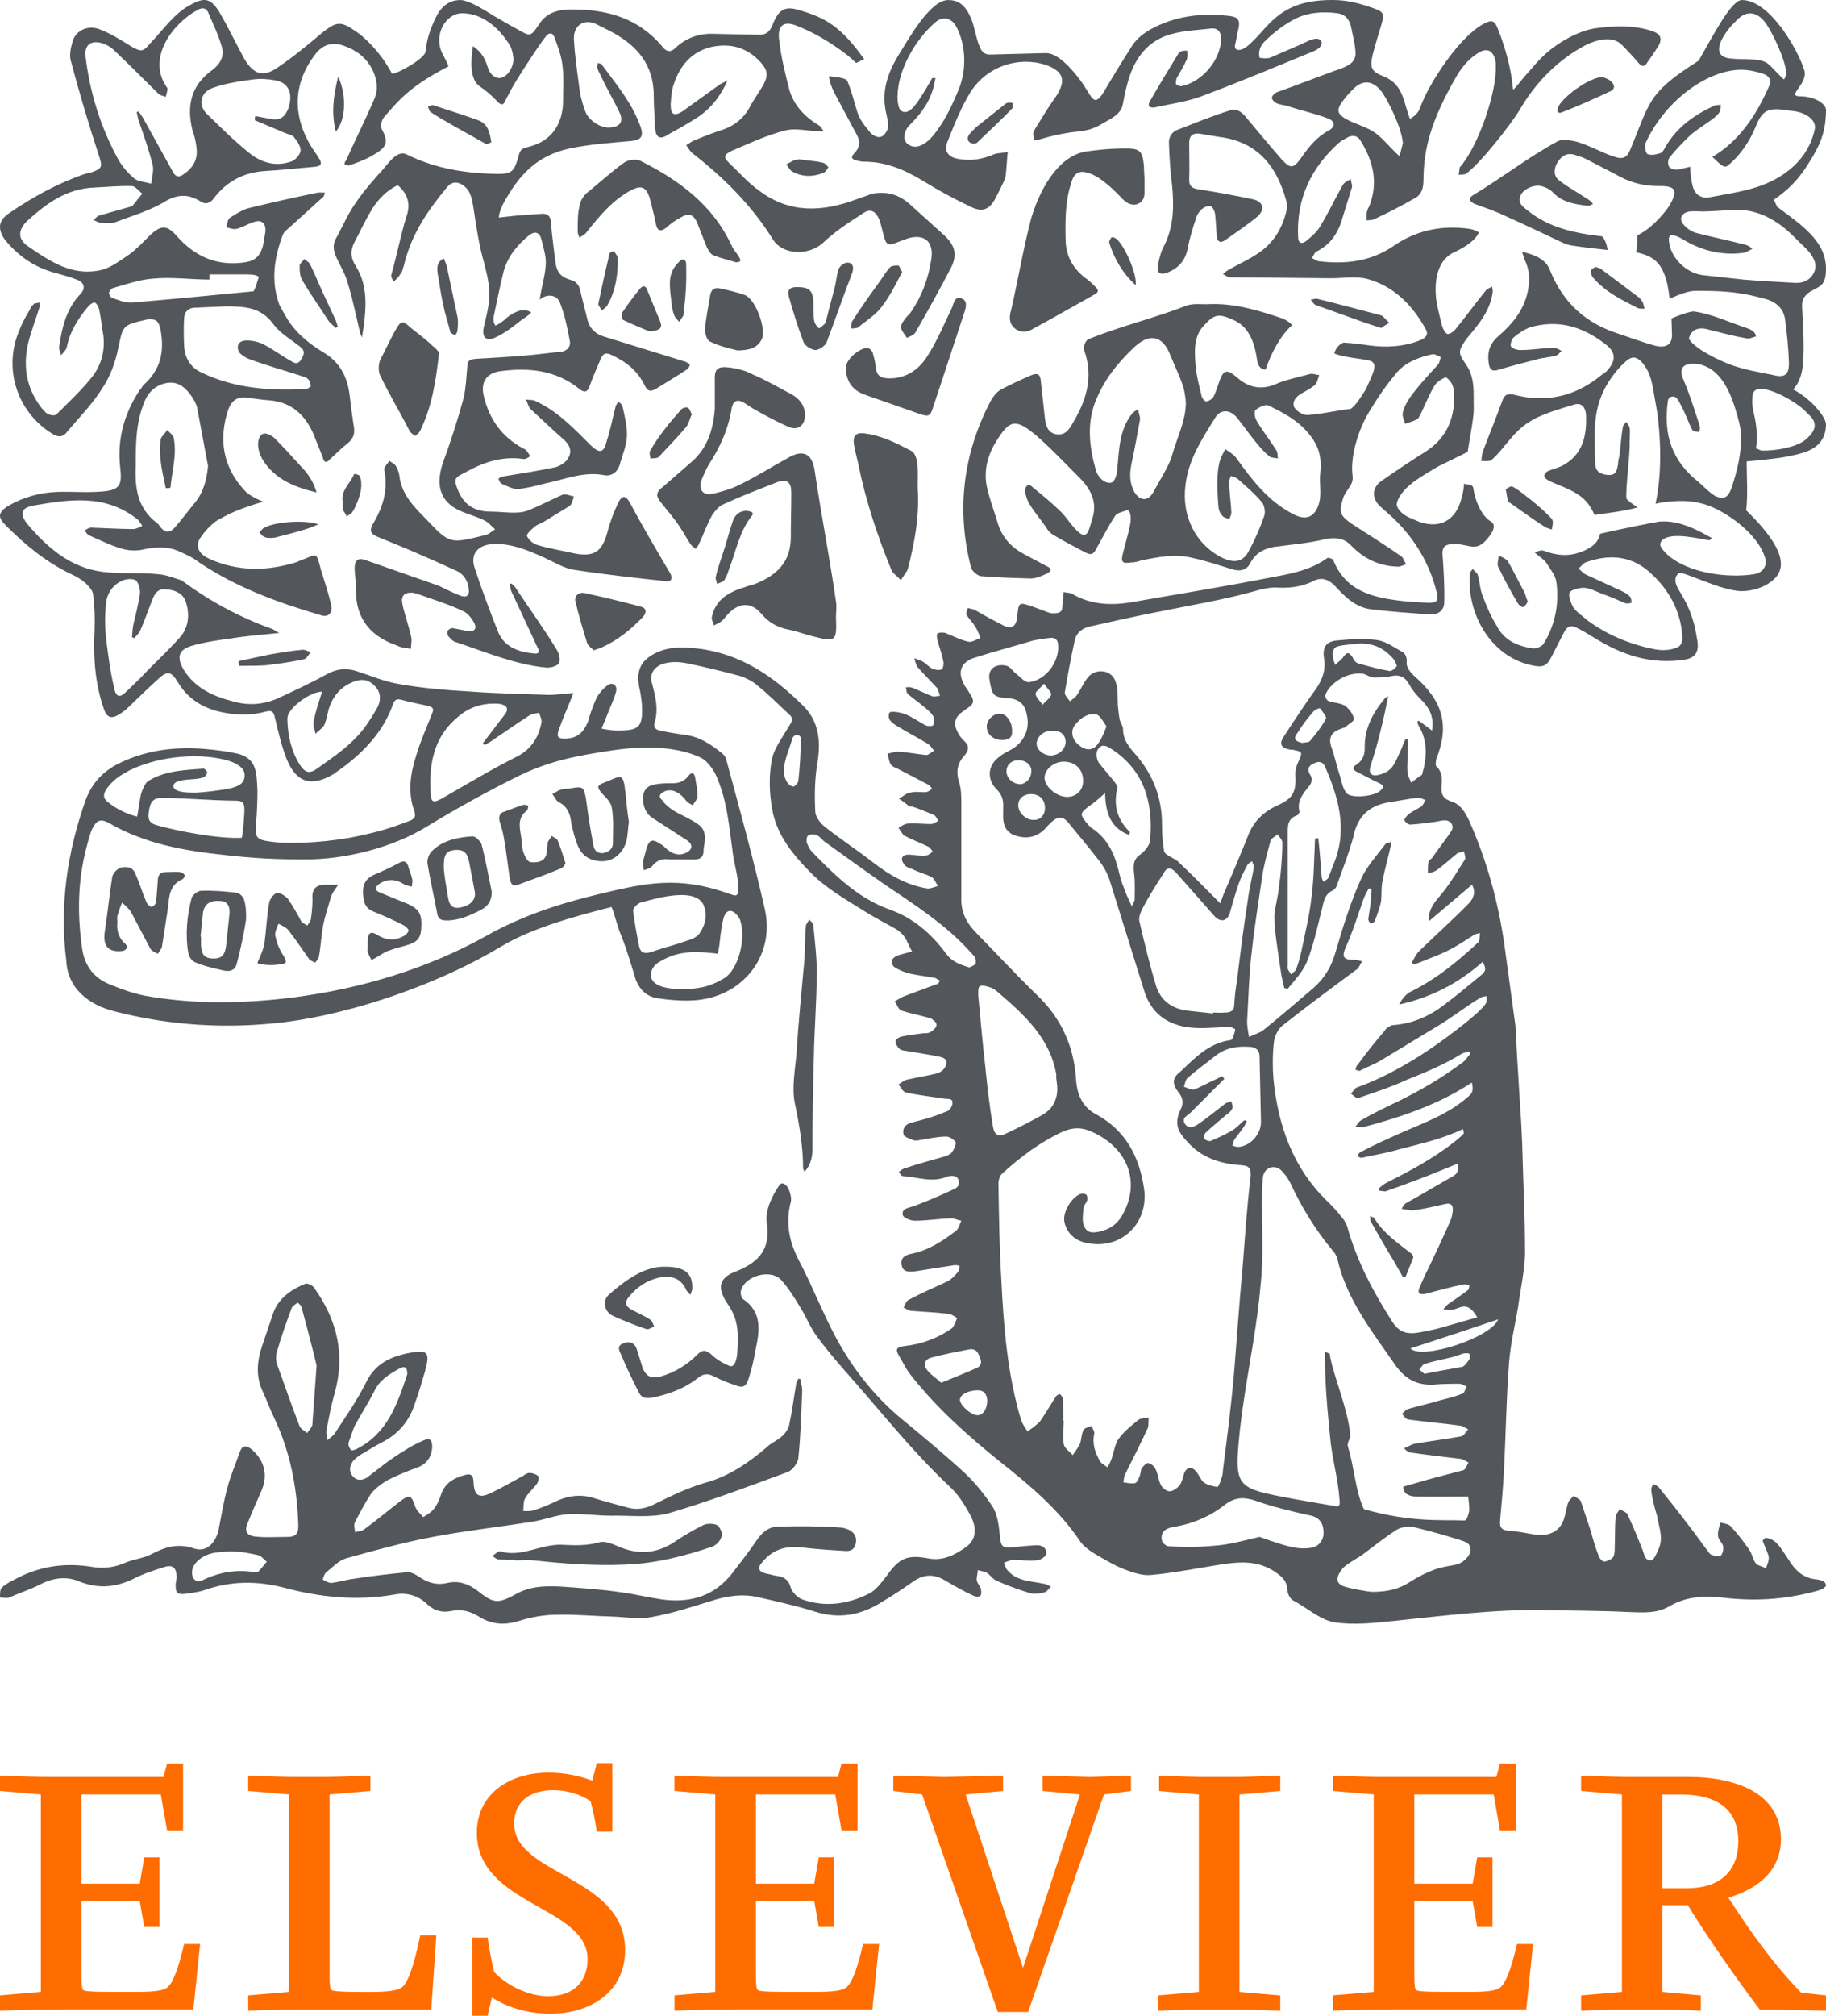
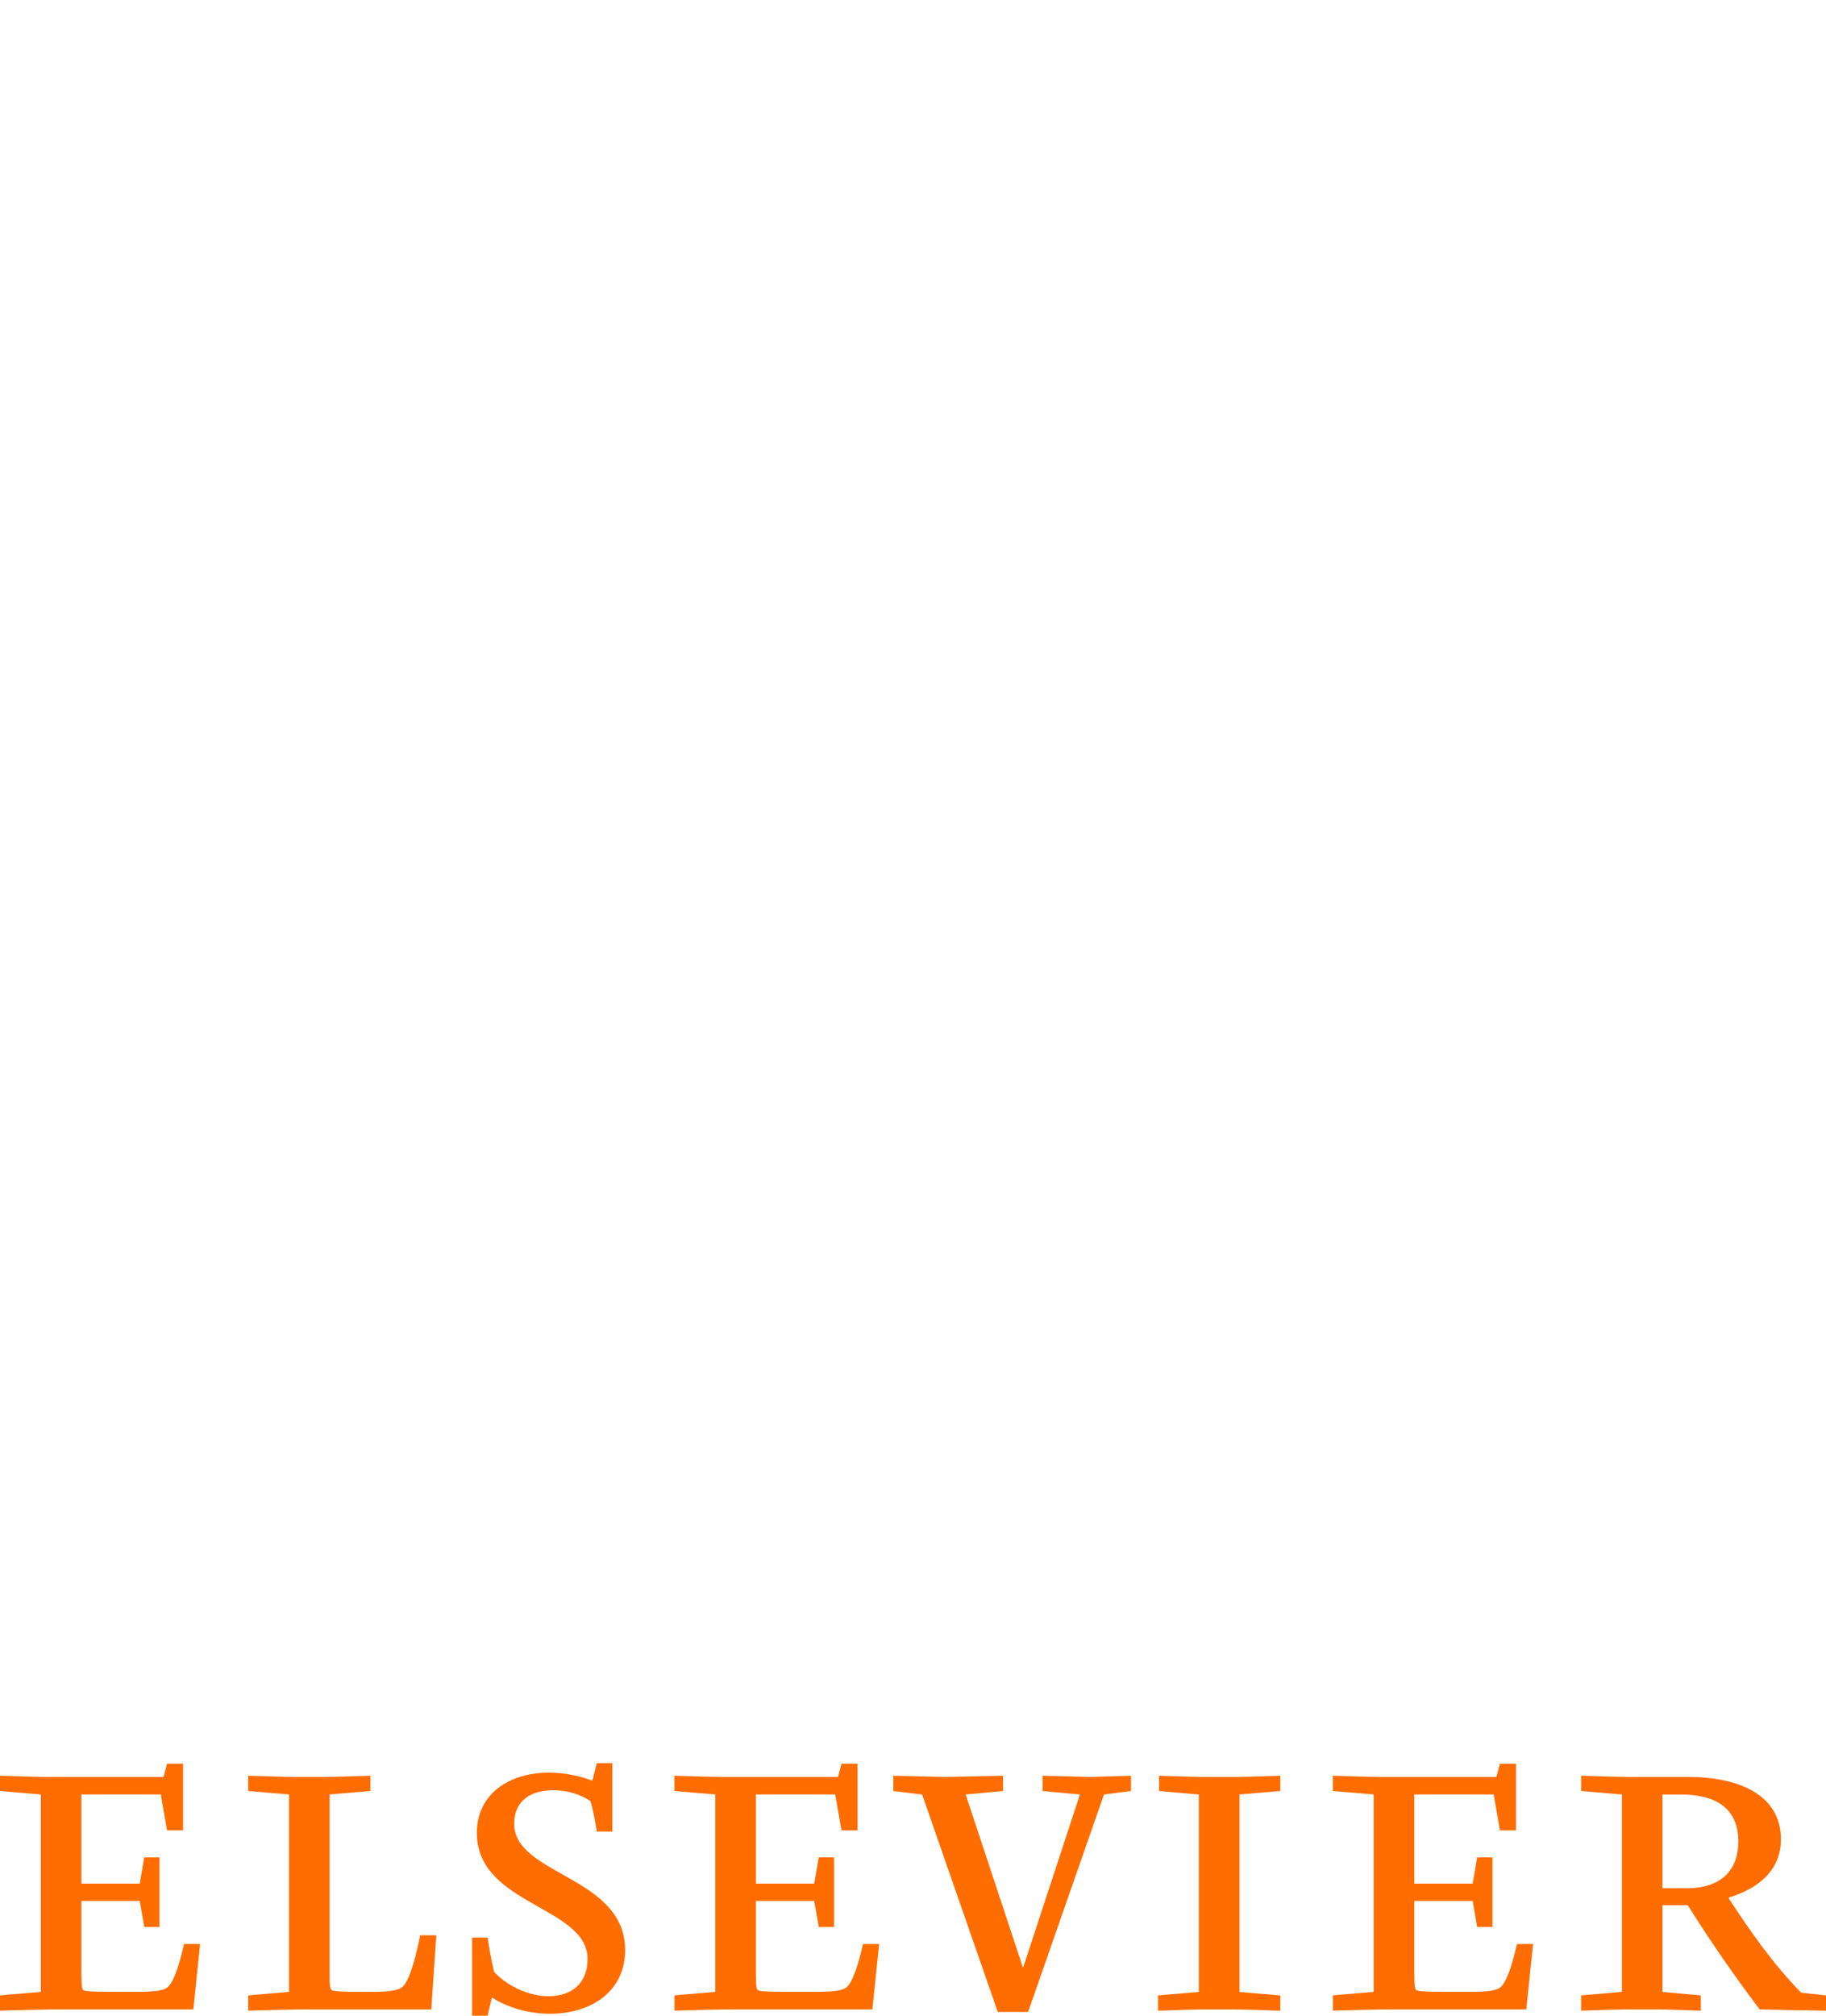
<svg xmlns="http://www.w3.org/2000/svg" width="58" height="64" viewBox="0 0 58 64" version="1.1" enable-background="new 0 0 58 64" xml:space="preserve" class="gh-logo" aria-labelledby="gh-elsevier-logo-wordmark">
  <title id="gh-elsevier-logo-wordmark">Elsevier logo with wordmark</title>
-   <path fill="#53565A" d="M33.773,45.111c0,0,0,0,0.016,0c0,0.254-0.045,0.508,0,0.746c0.029,0.135,0.193,0.238,0.283,0.344 c0.074-0.105,0.164-0.225,0.224-0.344c0.06-0.148,0.045-0.312,0.119-0.447c0.03-0.074,0.149-0.09,0.254-0.135 c0.029,0.076,0.104,0.18,0.09,0.24c-0.075,0.328,0.029,0.611,0.179,0.879c0.06,0.09,0.164,0.135,0.238,0.193 c0.06-0.088,0.104-0.193,0.135-0.283c0.074-0.209,0.104-0.461,0.224-0.625c0.164-0.225,0.402-0.418,0.626-0.598 c0.075-0.059,0.224-0.045,0.328-0.074c-0.015,0.119,0,0.238-0.029,0.328c-0.224,0.492-0.478,0.984-0.716,1.461 c-0.045,0.076-0.045,0.18-0.061,0.27c0.12,0.016,0.239,0.045,0.358,0.029c0.06-0.014,0.119-0.104,0.135-0.178 c0.06-0.09,0.044-0.209,0.089-0.299c0.045-0.061,0.149-0.18,0.209-0.164c0.09,0.014,0.194,0.104,0.238,0.209 c0.075,0.148,0.075,0.328,0.165,0.492c0.044,0.09,0.193,0.209,0.283,0.193c0.104,0,0.238-0.104,0.313-0.193 c0.074-0.105,0.104-0.27,0.148-0.402c0.09-0.18,0.239-0.195,0.358-0.045c0.104,0.104,0.149,0.268,0.254,0.357 c0.119,0.09,0.283,0.119,0.433,0.148c0.029,0,0.104-0.164,0.134-0.283c0.03-0.074,0.045-0.178,0.045-0.254 c0.134-1.043,0.269-2.104,0.358-3.146c0.089-1.104,0.164-2.209,0.269-3.312c0.074-0.955,0.134-1.91,0.253-2.863 c0.016-0.27-0.06-0.344-0.298-0.359c-0.656-0.045-1.238-0.223-1.701-0.73c-0.313-0.328-0.433-0.582-0.238-1.014 c0.119-0.225,0.09-0.402-0.075-0.598c-0.179-0.238-0.179-0.432,0.061-0.611c0.462-0.432,0.895-0.91,1.581-1.014 c0.029,0,0.074-0.016,0.09-0.045c0.029-0.09,0.074-0.18,0.089-0.299c0-0.016-0.119-0.074-0.179-0.074 c-0.373,0-0.701,0.045-1.06,0.029c-0.761-0.029-1.387-0.358-1.641-1.148l-1.119-3.581c-0.089-0.253-0.238-0.492-0.417-0.701 c-0.284-0.373-0.597-0.73-0.896-1.104c-0.149-0.179-0.313-0.194-0.492-0.03c-0.119,0.09-0.194,0.209-0.313,0.313 c-0.299,0.239-0.611,0.239-0.925,0.12c-0.298-0.135-0.343-0.403-0.328-0.702v-0.179c0.015-0.224-0.045-0.417-0.224-0.582 c-0.313-0.328-0.254-0.775,0.119-1.029c0.104-0.09,0.238-0.149,0.373-0.224c0.402-0.239,0.597-0.657,0.478-1.119 c-0.06-0.328-0.254-0.478-0.582-0.507c-0.478-0.03-0.508-0.075-0.597-0.567c-0.074-0.388,0.224-0.537,0.537-0.462 c0.134,0.029,0.209,0.194,0.328,0.268c0.119,0.104,0.269,0.269,0.388,0.253c0.537-0.06,0.97-0.656,0.925-1.178 c0-0.179-0.119-0.253-0.269-0.224c-0.164,0.015-0.343,0.044-0.507,0.075c-0.642,0.194-1.283,0.358-1.925,0.566 c-0.433,0.165-0.492,0.493-0.253,0.895c0.074,0.09,0.134,0.209,0.193,0.299c0.104,0.164,0.06,0.283-0.09,0.373l-0.208,0.149 c-0.239,0.179-0.269,0.388-0.12,0.656c0.045,0.089,0.104,0.164,0.18,0.239c0.179,0.164,0.179,0.298,0.015,0.492 c-0.209,0.224-0.269,0.493-0.164,0.82c0.074,0.224,0.074,0.478,0.074,0.731v2.969c-0.015,0.462,0.18,0.806,0.492,1.118 c0.627,0.642,1.238,1.298,1.88,1.925c0.776,0.73,1.193,1.611,1.269,2.669c0.029,0.508,0.193,0.926,0.671,1.164 c0.91,0.508,1.343,1.328,1.492,2.342c0.164,1.135-0.791,2.014-1.925,1.701c-0.328-0.09-0.566-0.357-0.611-0.686 c-0.03-0.283,0.209-0.701,0.492-0.836c0.06-0.029,0.164-0.029,0.209,0.016c0.029,0.014,0.045,0.119,0.029,0.178 c-0.029,0.09-0.119,0.164-0.119,0.27c-0.015,0.193-0.06,0.432,0.045,0.596c0.104,0.209,0.358,0.164,0.597,0.09 c0.283-0.09,0.478-0.268,0.611-0.521c0.567-1.029,0.149-2.104-0.984-2.611c-0.313-0.148-0.611-0.148-0.939,0 c-0.701,0.328-1.328,0.791-1.895,1.312c-0.09,0.074-0.135,0.209-0.135,0.328c0.015,1.016,0.03,2.029,0.09,3.029 c0.074,1.521,0.193,3.027,0.627,4.475c0.044,0.135,0.134,0.254,0.208,0.373c0.119-0.09,0.269-0.193,0.388-0.312 c0.18-0.254,0.328-0.523,0.508-0.791c0.015-0.045,0.089-0.074,0.134-0.09c0.03,0.045,0.09,0.105,0.09,0.164 C33.773,44.65,33.773,44.889,33.773,45.111L33.773,45.111z M23.287,27.166c-0.134-0.954-0.179-1.715-0.537-2.535 c-0.075-0.179-0.284-0.463-0.448-0.552c-0.283-0.149-0.641-0.239-0.925-0.283c-0.626-0.104-1.342-0.06-1.939,0.03 c-1.074,0.164-1.924,0.313-2.924,0.791c-0.999,0.492-1.999,1.044-2.954,1.626c-1.089,0.671-2.581,1.044-3.849,1.044 c-0.955,0-1.581-0.03-2.536-0.135c-1.298-0.134-2.581-0.357-3.729-1.029c-0.253-0.134-0.388-0.074-0.507,0.18 c-0.045,0.06-0.12,0.312-0.224,0.73c-0.209,0.851-0.284,1.865-0.105,3.088c0.075,0.537,0.373,0.939,0.88,1.134 c0.358,0.149,0.731,0.283,1.104,0.358c1.566,0.283,3.133,0.253,4.699,0.06c2.193-0.283,4.311-0.925,6.176-1.97 c1.089-0.611,2.252-0.999,3.491-1.298c1.312-0.312,2.387-0.596,3.878-0.134c0.552,0.164,0.612,0.299,0.612-0.119 C23.451,27.882,23.331,27.45,23.287,27.166L23.287,27.166z M43.799,37.803v-0.074c0.06-0.045,0.119-0.105,0.193-0.15 c0.731-0.373,1.492-0.76,2.208-1.328c0.06-0.043,0.254-0.207,0.298-0.268l-0.029-0.135c-0.656,0.314-1.269,0.447-2.029,0.643 c-0.388,0.119-0.79,0.178-1.178,0.268c-0.045,0.016-0.09-0.029-0.149-0.045c0.029-0.059,0.06-0.119,0.104-0.133 c0.417-0.225,0.82-0.404,1.253-0.598c0.775-0.344,1.492-0.582,2.148-1.148c0.179-0.15,0.179-0.225,0.134-0.463l-0.238,0.15 c-1.029,0.625-2.104,0.969-3.223,1.268c-0.074,0-0.149-0.016-0.238-0.016c0.06-0.061,0.104-0.164,0.164-0.193 c0.373-0.225,0.851-0.447,1.223-0.627c0.746-0.373,1.283-0.686,1.939-1.164c0.135-0.074,0.224-0.209,0.328-0.342l-0.044-0.061 c-0.09,0.029-0.165,0.029-0.239,0.074c-0.566,0.344-1.029,0.537-1.73,0.82c-0.522,0.24-1.029,0.402-1.552,0.582 c-0.06,0.016-0.148-0.074-0.238-0.148c0.074-0.045,0.119-0.15,0.179-0.18c1.417-0.508,2.686-1.432,3.521-2.103 c0.418-0.344,0.522-0.463,0.597-0.582c0.03-0.06,0.016-0.149,0.016-0.224c-0.06,0.015-0.12,0.015-0.18,0.045 c-0.478,0.283-0.895,0.626-1.401,0.924l-1.775,1.074c-0.225,0.135-0.448,0.209-0.672,0.328c-0.029,0.016-0.089-0.029-0.134-0.029 c0.015-0.045,0.015-0.119,0.06-0.148c0.283-0.389,0.566-0.746,0.865-1.09c0.045-0.09,0.164-0.148,0.238-0.18 c0.522-0.029,1.015-0.208,1.462-0.506c0.463-0.328,0.88-0.687,1.357-1.074c0.18-0.149,0.164-0.224,0.06-0.433 c-0.79,0.701-1.655,1.134-2.655,1.357c0.09-0.179,0.209-0.313,0.328-0.388c0.866-0.418,1.566-1.015,2.179-1.581 c0.06-0.045,0.045-0.194,0.06-0.299c-0.09,0.015-0.18,0.045-0.239,0.09c-0.478,0.312-0.79,0.507-1.401,0.73 c-0.135,0.06-0.284,0.119-0.463,0.18l-0.06-0.061c0.06-0.119,0.134-0.269,0.238-0.372c0.522-0.508,1.074-1,1.582-1.522 c0.134-0.148,0.224-0.343,0.089-0.581l-1.372,1.163c-0.03-0.433,0.254-0.671,0.462-0.939c0.254-0.328,0.463-0.672,0.687-1.029 c0.029-0.045-0.015-0.164-0.03-0.254c-0.074,0.03-0.148,0.03-0.209,0.06c-0.224,0.18-0.432,0.373-0.655,0.537 c-0.09,0.06-0.18,0.074-0.284,0.104c0-0.119,0-0.238,0.016-0.343c0-0.06,0.074-0.104,0.119-0.149 c0.193-0.283,0.418-0.567,0.611-0.851c0.104-0.164-0.015-0.343-0.209-0.343c-0.104,0-0.179,0.029-0.283,0.045 c-0.254,0.029-0.507,0.074-0.791,0.089c-0.074,0.016-0.164-0.06-0.208-0.134c-0.016-0.015,0.06-0.135,0.119-0.18 c0.119-0.104,0.298-0.179,0.433-0.268c0.044-0.045,0.074-0.135,0.119-0.194c-0.075-0.03-0.164-0.074-0.239-0.074 c-0.283,0.029-0.566,0.089-0.865,0.134c-0.656,0.09-1.059,0.433-1.193,1.119c-0.134,0.492-0.313,0.955-0.492,1.447 c-0.015,0.089-0.074,0.193-0.149,0.238c-0.298,0.134-0.298,0.402-0.372,0.671c-0.135,0.537-0.254,1.089-0.463,1.611 c-0.135,0.313-0.388,0.582-0.611,0.851c-0.045-0.015-0.075-0.03-0.104-0.03l-0.09-0.402c-0.074-0.492-0.149-0.984-0.209-1.492 c-0.015-0.148-0.015-0.312-0.015-0.462c0.045-0.299,0.119-0.567,0.149-0.865c0.06-0.448,0.104-0.925,0.104-1.373 c0.015-0.104-0.09-0.193-0.149-0.283c-0.074,0.06-0.194,0.119-0.224,0.194c-0.09,0.343-0.194,0.701-0.254,1.059 c-0.119,0.821-0.254,1.642-0.343,2.462c-0.09,0.73-0.104,1.477-0.149,2.223c0,0.15,0.03,0.314,0.06,0.492 c0.149-0.074,0.328-0.119,0.463-0.223c0.537-0.433,1.059-0.881,1.581-1.329c0.358-0.313,0.582-0.686,0.716-1.178 c0.224-0.762,0.463-1.537,0.791-2.268c0.179-0.403,0.507-0.762,0.79-1.134c0.03-0.03,0.104-0.03,0.164-0.06 c0,0.06,0,0.134-0.015,0.179c-0.074,0.343-0.179,0.687-0.238,1.015c-0.06,0.224-0.03,0.477-0.06,0.716 c-0.045,0.194-0.12,0.402-0.194,0.597c-0.015,0.045-0.09,0.074-0.134,0.09c-0.03-0.045-0.075-0.09-0.075-0.149l0.09-0.597 c0-0.12,0-0.239,0.015-0.373h-0.09c-0.06,0.104-0.119,0.209-0.163,0.328c-0.18,0.507-0.344,1.044-0.567,1.536 c-0.135,0.313-0.075,0.403,0.269,0.403c0.09,0,0.164,0.029,0.254,0.045c-0.061,0.074-0.09,0.179-0.149,0.238 c-0.806,0.597-1.597,1.179-2.387,1.805c-0.135,0.104-0.254,0.344-0.269,0.521c-0.045,0.389-0.045,0.791-0.015,1.18 c0.148,1.461,0.611,2.805,1.7,3.863c0.164,0.164,0.313,0.312,0.447,0.492c0.074,0.074,0.149,0.193,0.194,0.312 c0.298,1.09,0.82,2.074,1.432,3.029c0.209,0.328,0.448,0.418,0.865,0.344c0.209-0.045,0.418-0.076,0.627-0.135l1.208-0.344 c-0.164-0.283-0.328-0.418-0.597-0.299c-0.09,0.031-0.164,0.061-0.254,0.061c-0.074,0.014-0.148-0.016-0.224-0.016 c0.045-0.059,0.09-0.119,0.149-0.164c0.209-0.148,0.418-0.283,0.611-0.432c0.061-0.031,0.061-0.119,0.061-0.18 c-0.061,0-0.12-0.029-0.18-0.016c-0.388,0.076-0.806,0.195-1.208,0.299c-0.179,0.029-0.269,0-0.194-0.193 c0.09-0.193,0.164-0.389,0.269-0.582c0.239-0.508,0.492-1.029,0.716-1.551c0.045-0.09,0.061-0.209,0.075-0.314 c0.015-0.193-0.075-0.254-0.254-0.209c-0.328,0.074-0.642,0.15-0.984,0.195c-0.119,0.014-0.254-0.031-0.388-0.045 c0.06-0.119,0.104-0.164,0.164-0.195c0.492-0.268,0.955-0.551,1.432-0.82c0.179-0.09,0.239-0.209,0.179-0.418l-0.477,0.195 c-0.582,0.238-1.179,0.463-1.775,0.67C43.978,37.848,43.888,37.803,43.799,37.803L43.799,37.803z M46.633,47.514 c-0.567,0-1.119,0.016-1.656,0c-0.164,0-0.417-0.059-0.402-0.312l0.417-0.119c0.493-0.15,1-0.27,1.492-0.404 c0.074-0.029,0.104-0.164,0.164-0.238c-0.074-0.045-0.164-0.104-0.238-0.119c-0.507-0.061-1.015-0.119-1.537-0.193 c-0.089,0-0.224-0.061-0.268-0.15c0.119-0.043,0.208-0.104,0.298-0.133c0.507-0.09,1.015-0.15,1.507-0.24 c0.089-0.014,0.148-0.148,0.224-0.223c-0.09-0.045-0.179-0.119-0.269-0.119c-0.537-0.074-1.089-0.119-1.641-0.195 c-0.075-0.014-0.135-0.119-0.194-0.178c0.06-0.045,0.104-0.119,0.179-0.15c0.358-0.104,0.701-0.178,1.045-0.283 c0.238-0.059,0.477-0.119,0.701-0.209c0.074-0.029,0.074-0.148,0.134-0.223c-0.074-0.031-0.134-0.074-0.209-0.09 c-0.283,0-0.582,0-0.865,0.029c-0.537,0.016-0.895-0.193-1.208-0.641c-0.731-1.059-1.552-2.088-1.835-3.387 c-0.03-0.074-0.075-0.164-0.135-0.223c-0.552-0.658-0.999-1.389-1.356-2.164c-0.075-0.148-0.18-0.283-0.284-0.389 c-0.224-0.209-0.537-0.088-0.582,0.209c-0.015,0.18-0.029,0.359-0.029,0.537c-0.015,0.971,0.06,1.939-0.045,2.895 c-0.104,1.238-0.357,2.461-0.537,3.686c-0.089,0.596-0.164,1.207-0.194,1.818c-0.015,0.701,0.135,0.91,0.821,1.09 c0.597,0.148,1.641,0.312,2.237,0.418c0.209,0.059,0.194-0.074,0.179-0.209c-0.044-0.656-0.238-1.312-0.298-1.969 c-0.104-1.061-0.164-1.717-0.164-2.715l0.149,0.059c0.089,0.643,0.611,1.805,0.656,2.625c-0.03,0.121-0.104,0.209-0.075,0.33 c0.194,0.596,0.239,1.432,0.508,1.982c1.521,0.434,2.506,0.328,3.192,0.359c0.089,0,0.134-0.225,0.149-0.283 C46.678,47.812,46.647,47.648,46.633,47.514L46.633,47.514z M4.341,3.566l0.06-0.03L4.535,3.73L5.46,5.401 c0.104,0.224,0.224,0.253,0.388,0.119C6.116,5.342,6.266,5.088,6.25,4.774c-0.015-0.209-0.06-0.433-0.134-0.626 c-0.194-0.775-0.06-1.432,0.626-1.924C6.967,2.06,7.13,1.806,7.056,1.522C6.952,1.135,6.772,0.777,6.624,0.419 C6.564,0.254,6.43,0.225,6.28,0.314C5.52,0.717,4.625,1.836,5.311,2.791c0.029,0.06-0.03,0.194-0.045,0.284 c-0.075-0.03-0.179-0.045-0.224-0.09C4.565,2.522,4.117,2.06,3.64,1.612C3.521,1.493,3.371,1.403,3.192,1.358 c-0.328-0.075-0.507,0.09-0.477,0.418C2.85,2.925,3.192,4.029,3.745,5.043c0.134,0.239,0.313,0.448,0.507,0.612 c0.134,0.119,0.373,0.119,0.552,0.179c0.015-0.194,0.09-0.418,0.045-0.597C4.729,4.76,4.565,4.282,4.4,3.82 C4.371,3.73,4.371,3.656,4.341,3.566L4.341,3.566z M38.532,32.178c0,0,0-0.015,0-0.029c0.135,0,0.254,0.015,0.373,0 c0.194,0,0.299-0.061,0.299-0.254c0.015-0.269,0.044-0.522,0.089-0.775c0.104-0.851,0.209-1.701,0.344-2.551 c0.045-0.358,0.134-0.701,0.193-1.045c0-0.06-0.045-0.119-0.06-0.179c-0.045,0.029-0.119,0.06-0.149,0.119 c-0.104,0.194-0.208,0.403-0.283,0.611c-0.104,0.313-0.193,0.627-0.283,0.94c-0.09,0.238-0.283,0.269-0.463,0.09l-1.253-1.418 c-0.149-0.148-0.269-0.164-0.373,0.03c-0.238,0.373-0.478,0.745-0.671,1.119c-0.06,0.119-0.135,0.283-0.104,0.417 c0.164,0.701,0.328,1.388,0.537,2.073c0.149,0.448,0.507,0.701,0.97,0.761L38.532,32.178z M33.58,34.477l-0.03-0.254v-0.119 c-0.209-1.164-1.029-1.895-1.864-2.611c-0.075-0.061-0.149-0.12-0.254-0.149c-0.09-0.03-0.238-0.075-0.313-0.03 c-0.06,0.045-0.045,0.194-0.045,0.313c0.075,0.746,0.135,1.506,0.224,2.252c0.061,0.627,0.135,1.254,0.239,1.879 c0.045,0.285,0.179,0.359,0.433,0.225c0.388-0.18,0.761-0.373,1.134-0.582C33.445,35.207,33.609,34.893,33.58,34.477L33.58,34.477z M45.484,23.198c0.074-0.433-0.075-0.716-0.344-0.985c-0.134-0.134-0.269-0.284-0.357-0.447c-0.149-0.269-0.299-0.358-0.597-0.299 c-0.18,0.045-0.358,0.045-0.537,0.045c-0.119,0-0.239-0.089-0.343-0.119c-0.463-0.075-1.045,0.253-1.209,0.671 c-0.029,0.03,0.045,0.179,0.104,0.194c0.164,0.06,0.373,0.06,0.522,0.149c0.119,0.09,0.253,0.254,0.283,0.417 c0.03,0.06-0.194,0.179-0.283,0.269c-0.061,0.03-0.12,0.03-0.164,0.06c-0.299,0.104-0.373,0.313-0.254,0.611 c0.104,0.298,0.164,0.612,0.269,0.911c0.045,0.179,0.089,0.372,0.194,0.507c0.148,0.179,0.895,0.104,1.073-0.075 c0.119-0.104,0.119-0.179-0.06-0.253c-0.224-0.104-0.433-0.224-0.671-0.343c-0.135-0.06-0.194-0.134-0.015-0.239 c0.193-0.134,0.253-0.298,0.253-0.522c-0.015-0.626,0.269-1.134,0.656-1.596l0.09-0.045c-0.074,0.373-0.149,0.716-0.238,1.074 c-0.09,0.373-0.194,0.746-0.313,1.104c-0.075,0.209-0.03,0.358,0.193,0.328c0.18-0.03,0.373-0.119,0.478-0.253 c0.135-0.179,0.209-0.403,0.313-0.612c0.03-0.089,0.06-0.179,0.119-0.283c0.016,0,0.045,0.015,0.075,0.015 c0,0.089,0.015,0.149,0,0.224c0,0.269-0.03,0.537-0.016,0.791c0,0.119,0.075,0.239,0.12,0.358c0.104-0.09,0.224-0.179,0.343-0.254 c0-0.015,0.015-0.044,0.015-0.06c0.135-0.478,0.164-0.955-0.074-1.417c-0.045-0.06-0.075-0.134-0.09-0.209 c0.015-0.015,0.03-0.03,0.045-0.03C45.186,22.974,45.32,23.064,45.484,23.198L45.484,23.198z M6.608,14.799l-0.343-1.835 c-0.015-0.104-0.075-0.209-0.134-0.313c-0.194-0.299-0.433-0.552-0.82-0.493c-0.374,0.06-0.627,0.313-0.746,0.657 c-0.254,0.641-0.254,1.312-0.254,1.999c-0.03,0.687,0.06,1.328,0.671,1.79c0.045,0.03,0.075,0.075,0.104,0.12 c0.149,0.194,0.298,0.209,0.462,0.03c0.224-0.253,0.417-0.522,0.642-0.791C6.459,15.635,6.564,15.247,6.608,14.799L6.608,14.799z M7.161,9.728l-1,0.044C5.967,9.787,5.863,9.906,5.848,10.1c-0.015,0.284-0.015,0.567,0,0.865c0.015,0.388,0.194,0.701,0.552,0.865 c1.059,0.507,2.178,0.582,3.326,0.522c0.045,0,0.149-0.074,0.149-0.104c-0.015-0.075-0.044-0.179-0.104-0.224 c-0.06-0.06-0.149-0.06-0.253-0.104c-0.507-0.165-1.044-0.313-1.566-0.507c-0.119-0.03-0.239-0.119-0.328-0.194 c-0.134-0.179-0.075-0.373,0.134-0.403c0.179-0.015,0.373,0.015,0.552,0.089c0.313,0.149,0.582,0.358,0.895,0.537 c0.104,0.06,0.224,0.164,0.343,0c0.089-0.149,0.179-0.283-0.015-0.433c-0.283-0.224-0.626-0.418-0.85-0.716 C8.294,9.757,7.787,9.728,7.161,9.728L7.161,9.728z M41.77,26.629c0.03,0,0.074-0.016,0.104-0.016 c0.045,0.403,0.074,0.806,0.104,1.209c0,0.06,0.03,0.119,0.06,0.179c0.045-0.045,0.119-0.074,0.149-0.119l0.238-0.611 c0.358-1.029,0.075-1.97-0.328-2.909c-0.074-0.179-0.194-0.209-0.373-0.12c-0.134,0.06-0.224,0.164-0.119,0.343 c0.104,0.149,0.06,0.283-0.045,0.402c-0.179,0.225-0.373,0.448-0.283,0.791c0,0.015-0.045,0.089-0.06,0.104 c-0.328,0.104-0.313,0.343-0.313,0.597v4.177c0,0.03-0.015,0.074,0,0.104c0.015,0.06,0.075,0.119,0.104,0.179 c0.045-0.06,0.119-0.089,0.149-0.134c0.074-0.194,0.134-0.388,0.179-0.597c0.119-0.582,0.269-1.193,0.328-1.775 C41.74,27.837,41.74,27.226,41.77,26.629L41.77,26.629z M4.267,20.259c-0.015,0-0.045-0.015-0.075-0.03 c0.015-0.134,0.015-0.269,0.045-0.403c0.074-0.328,0.164-0.656,0.208-0.97c0.015-0.149-0.045-0.358-0.134-0.433 c-0.104-0.06-0.313-0.045-0.432,0.015c-0.299,0.134-0.478,0.403-0.508,0.701c-0.044,0.373-0.044,0.761,0,1.134 c0.06,0.522,0.134,1.06,0.254,1.566c0.06,0.298,0.179,0.329,0.388,0.12l0.462-0.448c0.388-0.417,0.821-0.806,1.208-1.238 c0.298-0.313,0.358-0.731,0.224-1.148c-0.075-0.269-0.328-0.403-0.686-0.418c-0.253,0-0.328,0.194-0.403,0.388 c-0.119,0.298-0.224,0.612-0.358,0.91C4.431,20.095,4.341,20.169,4.267,20.259L4.267,20.259z M15.38,23.661 c0-0.03-0.015-0.03-0.045-0.06l0.671-0.88c0.179-0.209,0.104-0.328-0.134-0.373c-0.492-0.044-0.955,0.089-1.313,0.403 c-0.775,0.626-0.94,1.492-0.88,2.446c0.015,0.284,0.089,0.299,0.343,0.164c0.806-0.462,1.596-0.939,2.432-1.357 c0.462-0.253,0.656-0.626,0.746-1.059c0.015-0.104-0.045-0.209-0.075-0.313c-0.089,0.015-0.209,0.03-0.298,0.075 c-0.417,0.269-0.82,0.552-1.238,0.835L15.38,23.661z M8.1,3.82c-0.015-0.06,0-0.104,0.015-0.134l0.478,0.09 c0.298,0.06,0.447-0.06,0.552-0.299c0.164-0.433,0.075-0.835-0.388-0.925c-0.239-0.045-0.492-0.06-0.716-0.03 c-0.433,0.06-0.865,0.119-1.283,0.269C6.37,2.925,6.28,3.328,6.564,3.611c0.447,0.433,0.88,0.865,1.342,1.238 c0.388,0.313,0.851,0.462,1.373,0.269C9.383,5.073,9.532,4.909,9.547,4.79c0.015-0.134-0.104-0.298-0.194-0.418 C9.294,4.282,9.16,4.268,9.055,4.223L8.1,3.82z M40.009,48.797c0.194,0.074,0.463,0.164,0.702,0.238 c0.357,0.105,0.641,0.164,0.954,0.105c0.254-0.045,0.403-0.285,0.373-0.537c-0.015-0.225-0.104-0.404-0.388-0.479 c-0.611-0.133-1.238-0.283-1.82-0.492c-0.343-0.104-0.611-0.09-0.91,0.135c-0.447,0.357-0.984,0.596-1.565,0.701 c-0.12,0.016-0.269,0.045-0.374,0.135c-0.074,0.059-0.104,0.223-0.074,0.297c0,0.09,0.149,0.195,0.209,0.195 c0.492,0.029,0.97,0.029,1.432-0.016C39.024,49.051,39.502,48.916,40.009,48.797L40.009,48.797z M43.574,50.543 c0.508,0,0.865-0.09,1.209-0.314c0.253-0.164,0.521-0.299,0.806-0.402c0.193-0.074,0.447-0.105,0.656-0.148 c0.224-0.045,0.447-0.27,0.462-0.449c0.016-0.252-0.193-0.283-0.357-0.342c-0.478-0.15-0.955-0.283-1.447-0.402 c-0.164-0.031-0.388,0-0.522,0.074c-0.462,0.297-0.701,0.506-1.148,0.834c-0.149,0.09-0.507,0.299-0.597,0.418 c-0.224,0.283-0.224,0.492,0.135,0.582C43.053,50.467,43.41,50.527,43.574,50.543L43.574,50.543z M39.532,35.564 c0.015,0.016,0.044,0.029,0.074,0.029c-0.045,0.076-0.06,0.135-0.104,0.195c-0.089,0.133-0.209,0.268-0.298,0.402 c-0.03,0.059-0.03,0.119-0.06,0.18c0.074,0.029,0.134,0.045,0.193,0.045c0.388-0.031,0.716-0.404,0.716-0.791l-0.045-2.074 c0-0.193-0.104-0.299-0.298-0.312c-0.403-0.031-0.791,0.029-1.119,0.297c-0.283,0.225-0.597,0.449-0.865,0.688 c-0.074,0.059-0.089,0.193-0.119,0.283c0.104,0.029,0.224,0.104,0.313,0.09c0.238-0.09,0.463-0.225,0.701-0.328 c0.06-0.031,0.134-0.061,0.193-0.105l0.075,0.09l-1.089,1.09c-0.09,0.088-0.254,0.133-0.18,0.312 c0.104,0.193,0.284,0.135,0.403,0.059c0.313-0.207,0.597-0.447,0.91-0.686c0.06-0.029,0.119-0.029,0.179-0.059 c0.015,0.074,0.06,0.164,0.03,0.223c-0.03,0.074-0.105,0.15-0.18,0.193c-0.224,0.195-0.447,0.373-0.656,0.568 c-0.045,0.029-0.074,0.148-0.06,0.193c0.045,0.061,0.164,0.104,0.224,0.074c0.209-0.09,0.433-0.193,0.642-0.312 C39.278,35.818,39.397,35.67,39.532,35.564L39.532,35.564z M10.233,21.96c-0.358,0-0.984,0.447-1.089,0.761 c-0.015,0.044-0.015,0.104-0.015,0.149c0.015,0.492,0.12,0.97,0.388,1.402c0.164,0.253,0.298,0.313,0.552,0.134 c0.417-0.298,0.865-0.597,1.223-0.97c0.284-0.283,0.507-0.641,0.701-0.984c0.12-0.239,0.104-0.507-0.119-0.701 c-0.209-0.209-0.462-0.194-0.716-0.075c-0.373,0.164-0.597,0.462-0.716,0.835c-0.045,0.164-0.075,0.343-0.134,0.492 c-0.06,0.12-0.194,0.194-0.283,0.298c-0.03-0.134-0.09-0.283-0.06-0.403C10.025,22.586,10.129,22.273,10.233,21.96L10.233,21.96z M35.951,28.777c0.045-0.119,0.09-0.164,0.09-0.208c0-0.269,0.016-0.537-0.015-0.806s-0.045-0.478,0.209-0.642 c0.134-0.104,0.298-0.299,0.298-0.463c0.104-1.208-0.209-2.268-1.327-2.938c-0.06-0.03-0.164-0.06-0.224-0.03 c-0.075,0.044-0.149,0.134-0.149,0.224c-0.015,0.089,0.015,0.224,0.074,0.313l0.492,0.596c0.045,0.06,0.12,0.164,0.09,0.209 c-0.135,0.552,0.015,1.015,0.402,1.388c0,0.015-0.015,0.045-0.029,0.09c-0.597-0.225-0.746-0.717-0.761-1.328 c-0.194,0.164-0.328,0.299-0.492,0.402c-0.313,0.239-0.328,0.269-0.06,0.582c0.044,0.045,0.074,0.09,0.119,0.119 c0.552,0.358,0.761,0.896,0.895,1.492c0.045,0.193,0.119,0.373,0.194,0.566C35.803,28.463,35.862,28.583,35.951,28.777 L35.951,28.777z M29.611,2.478h0.104l-0.045,0.208c-0.104,0.507-0.402,0.91-0.76,1.268c-0.194,0.179-0.239,0.462-0.104,0.597 c0.269,0.239,0.567,0.03,0.761-0.164c0.402-0.448,0.656-1,0.88-1.537c0.283-0.671,0.224-1.507-0.104-2.059 c-0.164-0.238-0.418-0.269-0.627-0.089c-0.641,0.552-1.208,1.521-1.208,2.387c0,0.134,0.03,0.358,0.104,0.418 c0.239,0.194,0.493-0.209,0.612-0.388C29.373,2.895,29.492,2.686,29.611,2.478L29.611,2.478z M6.235,25.167 c0.313-0.016,0.642-0.061,1.015-0.12c0.239-0.06,0.507-0.119,0.522-0.417c0.015-0.269-0.313-0.418-0.522-0.478 c-0.791-0.239-2.118-0.194-3.147,0.313c-0.269,0.149-0.507,0.284-0.716,0.582c-0.119,0.165-0.119,0.313,0.06,0.434 c0.194,0.163,0.537,0.357,0.91,0.447c0.044-0.224,0.075-0.537,0.134-0.761c0.06-0.135,0.119-0.313,0.224-0.373 c0.537-0.329,1.149-0.343,1.73-0.388c0.045-0.015,0.134,0.075,0.134,0.119c0,0.045-0.06,0.134-0.104,0.15 c-0.09,0.044-0.194,0.044-0.284,0.06c-0.164,0.015-0.328,0.015-0.493,0.06c-0.074,0.015-0.194,0.074-0.194,0.164 c0,0.089,0.12,0.148,0.194,0.164C5.848,25.167,6.042,25.167,6.235,25.167L6.235,25.167z M30.79,30.716 c0.06-0.029,0.164-0.06,0.194-0.119c0.029-0.045,0-0.149-0.016-0.209l-0.148-0.164c-0.776-0.865-1.761-1.492-2.73-2.148 c-0.642-0.447-1.283-0.91-1.925-1.372c-0.075-0.074-0.149-0.164-0.239-0.193c-0.074-0.03-0.208-0.03-0.253,0.015 c-0.06,0.045-0.06,0.164-0.044,0.238c0.044,0.104,0.089,0.209,0.179,0.299c0.716,0.73,1.447,1.462,2.461,1.819 c0.746,0.269,1.313,0.761,1.775,1.388C30.224,30.523,30.477,30.627,30.79,30.716L30.79,30.716z M20.348,28.658 c-0.104,0.03-0.239,0.18-0.239,0.254c0.045,0.388,0.12,0.775,0.194,1.148c0.044,0.194,0.179,0.238,0.388,0.164 c0.388-0.134,0.761-0.224,1.134-0.357c0.164-0.045,0.358-0.135,0.417-0.269c0.179-0.269,0.239-0.582,0.09-0.896 C22.019,28.151,20.75,28.553,20.348,28.658L20.348,28.658z M6.653,8.713v0.164c-0.597,0-1.193-0.089-1.79-0.03 c-0.433,0.03-0.85,0.179-1.268,0.298c-0.06,0.015-0.119,0.089-0.134,0.149c0,0.06,0.06,0.165,0.104,0.165 c0.208,0.074,0.417,0.164,0.626,0.149C5.43,9.503,6.817,9.369,8.056,9.25C8.13,9.116,8.145,9.011,8.22,8.802 c-0.03-0.06-0.179-0.089-0.358-0.089H6.653z M21.646,31.403c0.478,0,0.865-0.045,1.357-0.344c0.462-0.283,0.687-1.268,0.522-1.79 c-0.015-0.089-0.075-0.179-0.149-0.253c-0.149-0.149-0.298-0.119-0.373,0.074c-0.06,0.149-0.119,0.582-0.134,0.746 c-0.03,0.283-0.044,0.328-0.075,0.447c-0.06-0.015-0.596-0.074-0.924-0.045c-0.313,0.03-0.582,0.104-0.866,0.269 c-0.119,0.06-0.313,0.18-0.328,0.433C20.661,31.343,21.272,31.403,21.646,31.403L21.646,31.403z M7.757,25.868 c0.03-0.387-0.03-0.447-0.313-0.447c-0.626,0-1.715-0.089-2.312-0.089c-0.313,0-0.373,0.209-0.403,0.433 c-0.03,0.193-0.03,0.357,0.239,0.433c0.671,0.193,2.014,0.447,2.715,0.402C7.728,26.316,7.742,26.122,7.757,25.868L7.757,25.868z M44.56,4.551c-0.03-0.478-0.478-1.387-0.687-1.656c-0.269-0.343-0.597-0.373-0.896-0.06c-0.104,0.104-0.193,0.194-0.269,0.298 c-0.298,0.373-0.269,0.492,0.18,0.716c0.312,0.134,0.656,0.239,0.895,0.448c0.224,0.194,0.567,0.597,0.672,0.656L44.56,4.551z M29.896,43.904c0.402-0.164,0.775-0.314,1.148-0.479c0.149-0.074,0.134-0.209,0.074-0.342c-0.06-0.164-0.134-0.27-0.328-0.24 c-0.388,0.076-0.791,0.15-1.179,0.254c-0.179,0.031-0.312,0.18-0.193,0.359C29.522,43.621,29.716,43.74,29.896,43.904L29.896,43.904 z M43.082,20.438c-0.193,0.03-0.373,0.03-0.552,0.075c-0.194,0.03-0.209,0.194-0.194,0.358c0.016,0.089,0.045,0.149,0.075,0.238 c0.09-0.089,0.179-0.149,0.253-0.238c0,0,0-0.015,0.016-0.03c0.104-0.134,0.164-0.149,0.283,0.03c0.03,0.074,0.09,0.164,0.179,0.194 c0.328,0.089,0.642,0.179,0.985,0.238c0.074,0.015,0.179-0.074,0.238-0.149c0.015-0.015-0.045-0.134-0.074-0.194 C43.978,20.572,43.59,20.394,43.082,20.438L43.082,20.438z M33.789,24.183c-0.328,0-0.612,0.253-0.612,0.522 c0.016,0.283,0.388,0.597,0.716,0.597c0.299,0,0.508-0.209,0.508-0.492C34.415,24.436,34.161,24.183,33.789,24.183L33.789,24.183z M35.146,23.064c-0.09-0.12-0.164-0.299-0.299-0.374c-0.104-0.06-0.283,0-0.402,0.06c-0.12,0.06-0.224,0.179-0.313,0.283 c-0.149,0.209-0.06,0.493,0.179,0.657c0.194,0.149,0.418,0.134,0.552-0.06C34.982,23.481,35.057,23.288,35.146,23.064L35.146,23.064 z M47.587,41.891c-0.969,0.328-1.864,0.625-2.789,0.924C45.171,43.188,47.363,42.471,47.587,41.891L47.587,41.891z M24.897,24.451 c0,0.104,0.015,0.224,0.075,0.328c0.03,0.09,0.134,0.18,0.209,0.194c0.06,0.015,0.179-0.119,0.179-0.194 c0.044-0.417,0.074-0.85,0.074-1.283c0.045-0.179-0.208-0.224-0.269-0.044C25.077,23.78,24.913,24.108,24.897,24.451L24.897,24.451z M41.352,23.586c0.135-0.015,0.239-0.015,0.269-0.075c0.18-0.209,0.358-0.433,0.492-0.687c0.045-0.06-0.104-0.224-0.179-0.328 c-0.015-0.03-0.179,0.044-0.224,0.104c-0.179,0.209-0.344,0.418-0.478,0.642c-0.06,0.075-0.119,0.179-0.09,0.224 C41.173,23.541,41.292,23.571,41.352,23.586L41.352,23.586z M33.431,23.198c-0.269,0-0.478,0.164-0.507,0.403 c0,0.208,0.224,0.387,0.462,0.387c0.254-0.015,0.447-0.193,0.463-0.417C33.849,23.333,33.699,23.198,33.431,23.198L33.431,23.198z M33.192,25.66c0-0.269-0.165-0.447-0.448-0.447c-0.238,0-0.402,0.148-0.402,0.357c0,0.238,0.253,0.478,0.507,0.463 C33.058,26.033,33.192,25.868,33.192,25.66L33.192,25.66z M45.245,43.621c0.418-0.09,0.82-0.15,1.209-0.225 c0.074-0.029,0.148-0.135,0.209-0.225c0.029-0.043,0.029-0.148,0-0.193c-0.016-0.016-0.135-0.016-0.194,0l-0.313,0.105 c-0.298,0.074-0.611,0.133-0.91,0.223c-0.074,0.031-0.104,0.119-0.164,0.18L45.245,43.621z M31.059,44.143 c-0.313,0-0.582,0.148-0.567,0.312c0.016,0.18,0.358,0.479,0.553,0.479c0.193,0,0.313-0.209,0.313-0.479 C31.342,44.262,31.253,44.143,31.059,44.143L31.059,44.143z M32.356,24.138c-0.238,0-0.388,0.149-0.388,0.358 c0,0.208,0.209,0.403,0.447,0.403c0.179-0.016,0.343-0.194,0.343-0.403C32.774,24.302,32.595,24.138,32.356,24.138L32.356,24.138z M33.162,21.706c-0.119,0.149-0.283,0.254-0.269,0.329c0.015,0.119,0.149,0.224,0.224,0.343c0.09-0.119,0.224-0.194,0.269-0.313 C33.416,21.99,33.267,21.87,33.162,21.706L33.162,21.706z M25.42,43.785c0.015,0.119,0.06,0.238,0.06,0.357 c-0.03,0.717-0.045,1.416-0.119,2.117c0,0.166-0.179,0.418-0.343,0.479c-1.253,0.463-2.521,0.939-3.789,1.312 c-0.582,0.148-1.208,0.061-1.805,0.074c-0.478,0-0.955-0.074-1.417-0.045c-0.373,0.031-0.73,0.18-1.119,0.24 c-1.044,0.164-2.104,0.283-3.133,0.477c-0.955,0.18-1.864,0.432-2.774,0.686c-0.239,0.076-0.418,0.283-0.612,0.434 c-0.075,0.059-0.089,0.164-0.119,0.238c0.104,0.045,0.194,0.119,0.298,0.104c0.224-0.029,0.462-0.104,0.701-0.133 c0.567-0.09,1.119-0.15,1.7-0.209c0.12,0,0.284,0.09,0.388,0.164c0.283,0.193,0.567,0.254,0.88,0.178 c0.343-0.074,0.641,0.016,0.939,0.24c0.522,0.418,0.656,0.432,1.253,0.104c0.462-0.254,0.969-0.254,1.477-0.223 c0.612,0.043,1.238,0.088,1.85,0.178c0.462,0.061,0.925,0.18,1.387,0.238c0.85,0.09,1.566-0.133,2.118-0.82 c0.284-0.373,0.567-0.73,0.806-1.088c0.179-0.254,0.388-0.418,0.686-0.418c0.642-0.016,1.298-0.016,1.939,0.029 c0.358,0.029,0.522,0.209,0.522,0.418c-0.015,0.209-0.104,0.344-0.343,0.328c-0.493-0.029-0.97-0.061-1.447-0.119 c-0.492-0.045-0.895,0.104-1.193,0.477c-0.164,0.18-0.12,0.299,0.12,0.359c0.104,0.014,0.224,0.059,0.343,0.074 c0.253,0.029,0.388,0.148,0.447,0.387c0.06,0.15,0.209,0.299,0.358,0.359c0.716,0.254,1.432,0.164,2.118-0.18 c0.224-0.104,0.403-0.357,0.567-0.566c0.388-0.553,0.642-0.686,1.328-0.553c0.478,0.09,0.88-0.133,1.224-0.387 c0.343-0.27,0.283-0.672,0.089-1.016c-0.179-0.328-0.388-0.656-0.656-0.895c-1.193-1.119-2.192-2.402-3.267-3.609 c-0.329-0.373-0.642-0.746-0.94-1.148c-0.209-0.285-0.343-0.643-0.537-0.941c-0.179-0.297-0.373-0.611-0.612-0.865 c-0.328-0.328-1.119-0.119-1.253,0.344c-0.03,0.074,0,0.225,0.045,0.27c0.656,0.432,0.537,1.059,0.403,1.67 c-0.045,0.299-0.12,0.582-0.209,0.865c-0.075,0.254-0.179,0.312-0.433,0.209c-0.239-0.074-0.492-0.193-0.716-0.299 c-0.149-0.074-0.298-0.059-0.448,0.061c-0.433,0.342-0.94,0.537-1.507,0.641c-0.179,0.029-0.313-0.014-0.388-0.18 c-0.194-0.387-0.388-0.775-0.552-1.178c-0.06-0.119-0.165-0.299,0.075-0.373c0.208-0.09,0.373,0,0.432,0.238l0.179,0.568 c0.119,0.252,0.253,0.312,0.552,0.252c0.462-0.133,0.85-0.371,1.178-0.701c0.164-0.164,0.269-0.148,0.447,0 c0.149,0.15,0.358,0.27,0.567,0.359c0.179,0.074,0.238-0.225,0.253-0.404c0.03-0.611,0.06-1.029-0.298-1.551 s-0.298-0.85,0.298-1.059c0.716-0.299,1.059-0.717,0.939-1.521c-0.06-0.402,0.165-0.865,0.403-1.209c0.09-0.119,0.239,0,0.298,0.148 c0.045,0.121,0.09,0.27,0.06,0.389c-0.179,0.686-0.044,1.312,0.299,1.939c0.388,0.746,0.701,1.551,1.104,2.312 c0.522,0.984,1.193,1.85,2.028,2.566c0.686,0.566,1.373,1.133,2.029,1.73c0.373,0.342,0.701,0.746,0.97,1.162 c0.135,0.24,0.179,0.568,0.209,0.865c0.029,0.373,0.074,0.434,0.463,0.389c0.224-0.029,0.447-0.045,0.686-0.061 c0.194-0.014,0.344,0.09,0.328,0.27c0,0.074-0.179,0.209-0.312,0.209c-0.254,0.029-0.508-0.016-0.761-0.016 c-0.09,0.016-0.18,0.061-0.269,0.09c0.029,0.104,0.06,0.209,0.134,0.268c0.298,0.328,0.716,0.314,1.134,0.404 c0.074,0,0.134,0.059,0.224,0.09c-0.074,0.059-0.119,0.148-0.193,0.178c-0.135,0.031-0.329,0.074-0.463,0.031 c-0.358-0.105-0.716-0.24-1.06-0.389c-0.119-0.045-0.209-0.18-0.312-0.254c-0.09-0.045-0.194-0.061-0.299-0.09 c0,0.119-0.045,0.225-0.03,0.328c0.016,0.09,0.09,0.164,0.12,0.238c0.029,0.076,0.029,0.195,0,0.24c-0.03,0.045-0.164,0.045-0.239,0 c-0.298-0.135-0.581-0.299-0.865-0.463c-0.357-0.225-0.686-0.225-1.029,0.014c-0.343,0.24-0.656,0.449-0.984,0.643 c-0.671,0.432-1.372,0.566-2.163,0.312c-0.567-0.178-1.164-0.312-1.76-0.447c-0.492-0.119-0.984-0.059-1.492,0.105 c-0.626,0.193-1.253,0.402-1.924,0.521c-0.388,0.074-0.82,0-1.223-0.016c-0.597-0.014-1.179-0.074-1.775-0.059 c-0.388,0-0.82,0.074-1.193,0.193c-0.179,0.061-0.373,0.09-0.537,0.09c-0.269,0-0.522-0.074-0.776-0.238 c-0.269-0.164-0.537-0.225-0.85-0.164c-0.284,0.059-0.537,0-0.761-0.209c-0.284-0.283-0.671-0.389-1.044-0.314 c-1.193,0.209-2.372,0.09-3.535-0.223c-0.821-0.209-1.626-0.209-2.432,0.059c-0.194,0.076-0.418,0.105-0.626,0.135 c-0.299,0.045-0.373-0.014-0.358-0.312l0.03-0.195c0-0.312-0.119-0.432-0.417-0.328c-0.328,0.105-0.657,0.209-0.97,0.373 c-0.567,0.27-1.104,0.314-1.715,0.074c-0.418-0.178-0.851-0.104-1.253,0.105C1,50.453,0.552,50.602,0.298,50.721 c-0.089,0.029-0.209,0-0.298,0c0-0.09,0-0.254,0.045-0.299c0.134-0.148,0.447-0.283,0.611-0.371 c0.731-0.344,1.477-0.434,2.283-0.299c0.358,0.059,0.701,0.014,1.044-0.135c0.269-0.119,0.567-0.135,0.82-0.268 c0.448-0.24,0.866-0.359,1.373-0.18c0.373,0.119,0.657-0.164,0.761-0.566c0.09-0.449,0.165-0.926,0.284-1.357 c0.104-0.404,0.269-0.777,0.403-1.164c0.075-0.193,0.194-0.193,0.358-0.074c0.418,0.357,0.537,0.82,0.328,1.312 c-0.149,0.342-0.298,0.672-0.433,1.014c-0.119,0.254-0.06,0.402,0.194,0.447c0.343,0.045,0.687,0.016,1.059,0.016 c0.313,0,0.358-0.148,0.343-0.434c-0.044-1.178-0.269-2.326-0.791-3.4c-0.12-0.254-0.209-0.508-0.328-0.762 c-0.239-0.492-0.194-0.998-0.015-1.506l0.343-1.014c0.179-0.479,0.582-0.746,1.029-0.926c0.06-0.014,0.224,0.061,0.269,0.135 c0.731,1.029,1,2.133,0.641,3.371c-0.104,0.373-0.179,0.762-0.253,1.164c-0.015,0.09,0.015,0.193,0.03,0.299 c0.075-0.061,0.164-0.121,0.224-0.195c0.358-0.551,0.731-1.074,1.015-1.656c0.283-0.566,0.746-0.789,1.328-0.91 c0.627-0.119,0.701-0.043,0.537,0.568c-0.104,0.357-0.209,0.715-0.328,1.043c-0.179,0.568-0.552,0.984-1.074,1.238 c-0.224,0.121-0.417,0.24-0.641,0.373c-0.075,0.045-0.165,0.119-0.239,0.195c-0.12,0.164-0.149,0.328-0.015,0.492 c0.12,0.148,0.298,0.133,0.447,0.045c0.299-0.225,0.582-0.463,0.88-0.658c0.283-0.193,0.597-0.387,0.91-0.521 c0.224-0.104,0.298-0.014,0.284,0.238c-0.03,0.314-0.194,0.523-0.493,0.627c-0.328,0.119-0.656,0.254-0.939,0.402 c-0.194,0.119-0.374,0.254-0.508,0.418c-0.194,0.299-0.358,0.611-0.521,0.926c-0.03,0.074,0,0.193,0.015,0.299 c0.089-0.031,0.194-0.031,0.269-0.076c0.388-0.283,0.761-0.596,1.148-0.895c0.313-0.238,0.373-0.209,0.493,0.164 c0.044,0.119,0.164,0.225,0.253,0.328c0.119-0.074,0.253-0.148,0.343-0.268c0.089-0.105,0.164-0.27,0.208-0.404 c0.119-0.402,0.403-0.566,0.791-0.67c0.194-0.045,0.239,0.029,0.254,0.193c0.015,0.477,0.164,0.582,0.612,0.357 c0.328-0.164,0.641-0.342,0.969-0.521c0.06-0.045,0.134-0.09,0.194-0.09c0.104,0,0.224,0.045,0.283,0.105 c0.03,0.029,0,0.164-0.03,0.223c-0.119,0.164-0.284,0.299-0.388,0.479c-0.06,0.104-0.045,0.268-0.06,0.402 c0.104,0,0.239,0.016,0.343-0.029c0.269-0.076,0.522-0.195,0.775-0.314c0.358-0.148,0.716-0.193,1.104-0.074 c0.373,0.119,0.746,0.209,1.104,0.312c0.284,0.076,0.537,0.031,0.791-0.088c0.552-0.27,1.089-0.537,1.656-0.701 c0.776-0.209,1.387-0.643,1.969-1.135c0.134-0.135,0.329-0.209,0.478-0.344c0.12-0.104,0.224-0.268,0.239-0.416 c0.089-0.404,0.134-0.807,0.209-1.225c0-0.059,0.044-0.119,0.075-0.193C25.36,43.77,25.39,43.785,25.42,43.785L25.42,43.785z M10.055,43.367c0,0.045,0,0.014,0-0.016c-0.149-0.627-0.313-1.238-0.478-1.85c-0.015-0.061-0.12-0.148-0.134-0.135 c-0.06,0.045-0.149,0.105-0.179,0.164c-0.164,0.447-0.328,0.896-0.462,1.373c-0.045,0.119-0.045,0.283,0,0.418 c0.238,0.656,0.462,1.312,0.716,1.969c0.045,0.09,0.164,0.148,0.239,0.209c0.06-0.09,0.149-0.18,0.164-0.254L10.055,43.367z M12.934,43.59c0-0.193-0.104-0.223-0.253-0.133c-0.328,0.178-0.642,0.373-0.806,0.744c-0.194,0.373-0.417,0.717-0.611,1.074 c-0.075,0.18-0.134,0.359-0.194,0.537c-0.015,0.076,0.03,0.164,0.075,0.225c0.015,0.029,0.12,0,0.179-0.029 c0.984-0.492,1.298-1.434,1.611-2.373C12.934,43.605,12.934,43.59,12.934,43.59L12.934,43.59z M7.31,49.26 c-0.074,0-0.283,0.014-0.403,0.029c-0.388,0.029-0.791,0.299-0.806,0.611c-0.015,0.225,0.134,0.373,0.313,0.283 c0.537-0.268,1.089-0.357,1.656-0.268c0.045,0,0.12,0,0.134-0.016c0.104-0.104,0.179-0.209,0.269-0.312 c-0.089-0.074-0.164-0.18-0.269-0.209C7.876,49.305,7.653,49.26,7.31,49.26L7.31,49.26z M55.3,13.8c0-0.194-0.089-0.537-0.194-0.865 c-0.224-0.701-0.581-1.328-1.268-1.387c-0.373-0.015-0.522,0.149-0.373,0.492c0.045,0.119,0.104,0.239,0.149,0.373 c0.134,0.358,0.254,0.731,0.373,1.104c0.015,0.06,0.015,0.134-0.015,0.194c-0.075,0-0.194,0-0.225-0.075 c-0.134-0.254-0.224-0.537-0.357-0.776c-0.06-0.104-0.119-0.268-0.239-0.268c-0.134,0-0.164,0.06-0.179,0.179 c-0.134,1.059,0.135,1.865,1,2.551c0.134,0.12,0.402,0.388,0.552,0.448c0.283,0.104,0.388-0.03,0.478-0.284 C55.181,14.934,55.314,14.441,55.3,13.8L55.3,13.8z M54.106,6.714c-0.134,0-0.299-0.015-0.447,0 c-0.254,0.045-0.344,0.239-0.18,0.418c0.09,0.119,0.239,0.208,0.358,0.253c0.507,0.134,1.029,0.239,1.552,0.373 c0.09,0.015,0.193,0.06,0.269,0.149c-0.09,0.03-0.179,0.104-0.269,0.12c-0.687,0.089-1.313-0.06-1.895-0.403 c-0.09-0.06-0.18-0.104-0.269-0.134c-0.194-0.075-0.239,0.03-0.209,0.194c0.06,0.537,0.597,1.029,1.134,1.059l1.223,0.134 c0.537,0.045,1.104,0.075,1.642,0.104c0.269,0.015,0.492-0.089,0.611-0.343c0.104-0.253-0.015-0.448-0.164-0.641 c-0.104-0.12-0.269-0.269-0.388-0.388c-0.597-0.626-1.283-1.029-2.178-0.94C54.777,6.684,54.271,6.714,54.106,6.714L54.106,6.714z M52.57,20.617c0.238,0.045,0.492,0.03,0.701-0.06c0.148-0.06,0.179-0.209,0.164-0.388c-0.06-0.791-0.433-1.447-0.985-1.954 c-0.596-0.566-1.312-0.641-2.088-0.358c-0.074,0.03-0.149,0.134-0.224,0.194c0.074,0.06,0.134,0.134,0.209,0.179l1.133,0.522 c0.105,0.045,0.209,0.104,0.284,0.179c0.045,0.044,0.06,0.119,0.06,0.208c-0.06,0.015-0.135,0.03-0.194,0.015 c-0.253-0.104-0.507-0.224-0.775-0.313c-0.179-0.074-0.358-0.164-0.537-0.179c-0.164,0-0.403,0.06-0.463,0.149 c-0.044,0.12,0.045,0.343,0.12,0.478c0.119,0.164,0.313,0.284,0.462,0.418C51.093,20.185,51.81,20.468,52.57,20.617L52.57,20.617z M38.667,15.441c0-0.179,0-0.462,0.06-0.731c0.029-0.149,0.119-0.313,0.193-0.448c0.135,0.089,0.284,0.179,0.373,0.313 c0.492,0.686,1,1.342,1.775,1.745c0.418,0.224,0.701,0.104,0.835-0.358c0.075-0.298,0-0.612,0.03-0.91 c0.045-0.433,0-0.746-0.209-1.074c-0.373-0.567-0.865-0.821-1.432-1.104c-0.104-0.045-0.313,0.06-0.418,0.149 c-0.045,0.06-0.015,0.254,0.045,0.343c0.193,0.328,0.433,0.626,0.626,0.94c0.045,0.06,0.03,0.164,0.045,0.253 c-0.089-0.03-0.209-0.015-0.254-0.06c-0.179-0.134-0.312-0.298-0.447-0.462c-0.224-0.269-0.402-0.537-0.611-0.791 c-0.224-0.253-0.522-0.253-0.687,0.03c-0.417,0.671-0.851,1.328-0.939,2.148c-0.119,0.97,0.328,1.88,1.193,2.297 c0.373,0.164,0.642,0.119,0.82-0.224c0.194-0.358,0.358-0.731,0.492-1.119c0.045-0.134,0-0.358-0.089-0.447 c-0.225-0.269-0.493-0.492-0.762-0.731c-0.06-0.045-0.134-0.06-0.208-0.089c-0.03,0.089-0.075,0.149-0.061,0.224 c0.016,0.313,0.061,0.626,0.075,0.94c0,0.075-0.045,0.134-0.06,0.208c-0.075-0.03-0.179-0.044-0.224-0.104 c-0.06-0.06-0.104-0.149-0.119-0.238C38.682,15.933,38.682,15.739,38.667,15.441L38.667,15.441z M37.667,12.786 c0-0.09-0.045-0.373-0.074-0.478c-0.135-0.403-0.254-0.626-0.418-1.029c-0.238-0.612-0.642-0.716-1.134-0.269 c-0.552,0.522-0.984,1.059-1.268,1.79c-0.254,0.701-0.164,1.417,0.029,2.104c0.045,0.209,0.269,0.477,0.508,0.417 c0.104-0.03,0.179-0.283,0.179-0.433c0.06-0.626,0.06-1.223,0.462-1.745c0.045-0.06,0.12-0.104,0.194-0.149l0.06,0.239 c0.015,0.045,0,0.089,0,0.12c-0.089,0.462-0.164,0.924-0.269,1.387c-0.06,0.313-0.06,0.611,0.104,0.895 c0.179,0.283,0.433,0.283,0.597-0.015c0.194-0.358,0.418-0.701,0.567-1.074C37.354,13.964,37.667,13.382,37.667,12.786 L37.667,12.786z M26.553,19.603c0.03,0.761,0,0.791-0.746,0.597c-0.253-0.06-0.507-0.164-0.761-0.209 c-0.373-0.075-0.642-0.239-0.88-0.522c-0.298-0.343-0.671-0.343-0.999-0.015c-0.09,0.075-0.149,0.194-0.254,0.269 c-0.06,0.06-0.149,0.089-0.239,0.134c-0.015-0.089-0.089-0.194-0.06-0.283c0.075-0.343,0.284-0.597,0.612-0.761 c0.134-0.074,0.269-0.119,0.417-0.164c0.104-0.044,0.224-0.075,0.328-0.104c0.687-0.269,1.148-0.687,1.148-1.492 c0-0.462,0.015-0.925,0.015-1.402c0-0.343-0.119-0.447-0.447-0.343c-0.567,0.224-1.119,0.433-1.671,0.686 c-0.194,0.075-0.298,0.224-0.403,0.373c-0.164,0.298-0.269,0.612-0.417,0.91c-0.015,0.06-0.075,0.105-0.104,0.149 c-0.045-0.044-0.104-0.075-0.149-0.134c-0.134-0.194-0.239-0.403-0.373-0.597c-0.149-0.224-0.343-0.448-0.507-0.656 c-0.254-0.298-0.254-0.388,0.03-0.612l0.925-0.806c0.462-0.433,0.641-0.999,0.686-1.641v-0.865c-0.015-0.388,0.06-0.492,0.448-0.448 c0.269,0.03,0.537,0.104,0.761,0.224c0.418,0.179,0.835,0.418,1.253,0.642c0.224,0.134,0.388,0.328,0.403,0.612 c0.015,0.328-0.194,0.537-0.507,0.417c-0.402-0.179-0.761-0.373-1.133-0.582l-0.299-0.194c-0.208-0.12-0.343-0.06-0.388,0.164 c-0.104,0.671-0.373,1.253-0.731,1.805c-0.089,0.149-0.164,0.328-0.224,0.478c-0.12,0.313,0.045,0.507,0.343,0.448 c0.313-0.075,0.641-0.165,0.91-0.313c0.492-0.239,0.955-0.537,1.477-0.821c0.492-0.298,0.791-0.149,0.865,0.433 c0.208,1.402,0.477,2.76,0.671,4.117C26.583,19.26,26.553,19.424,26.553,19.603L26.553,19.603z M36.354,6.147 c-0.015,0.298-0.283,0.433-0.537,0.298c-0.09-0.06-0.164-0.119-0.224-0.194c-0.299-0.313-0.761-0.746-1.164-0.791 c-0.238-0.03-0.343,0.134-0.402,0.343c-0.194,0.582-0.194,1.208-0.179,1.835c0.015,0.507,0.238,0.88,0.611,1.179 c0.119,0.075,0.224,0.179,0.313,0.269c0.134,0.119,0.134,0.194-0.015,0.269c-0.643,0.358-1.283,0.731-1.925,1.074 c-0.179,0.12-0.402,0.149-0.597,0c-0.194-0.164-0.18-0.373-0.119-0.582c0.224-0.97,0.388-1.969,0.641-2.924 c0.344-1.134,0.971-2.014,1.775-2.118c0.672-0.09,0.97-0.09,1.269-0.09c0.313,0,0.462,0.06,0.507,0.343 c0.015,0.089,0.03,0.209,0.03,0.313c0,0.105,0.015,0.209,0.015,0.329V6.147z M29.149,15.485c0.06,0.866-0.089,1.716-0.313,2.581 c-0.045,0.119-0.149,0.224-0.224,0.358c-0.089-0.12-0.238-0.194-0.298-0.328c-0.448-1.089-0.821-2.208-1.06-3.401 c-0.044-0.194-0.104-0.418-0.134-0.611c-0.03-0.254,0.074-0.343,0.298-0.328c0.566,0.06,1.059,0.313,1.566,0.582 c0.074,0.06,0.134,0.224,0.149,0.343C29.164,14.904,29.149,15.172,29.149,15.485L29.149,15.485z M18.349,7.355 c0-0.329,0-0.582,0.06-0.821c0.015-0.134,0.105-0.283,0.209-0.388c0.403-0.328,0.791-0.686,1.208-0.984 c0.119-0.089,0.388-0.12,0.507-0.06c1.224,0.612,2.298,1.388,2.909,2.701c0.045,0.119,0.164,0.238,0.224,0.343 c0.03,0.044,0.06,0.104,0.045,0.149c-0.03,0.015-0.104,0.044-0.149,0.029c-0.239-0.074-0.493-0.134-0.716-0.224 c-0.089-0.044-0.164-0.179-0.209-0.283l-0.298-0.761c-0.12-0.254-0.269-0.298-0.493-0.164c-0.179,0.089-0.343,0.208-0.492,0.343 c-0.149,0.12-0.269,0.104-0.313-0.089c-0.06-0.298-0.134-0.597-0.209-0.88c-0.12-0.328-0.254-0.388-0.567-0.238 c-0.597,0.313-1.015,0.82-1.432,1.342c-0.06,0.09-0.164,0.12-0.224,0.179C18.364,7.46,18.349,7.37,18.349,7.355L18.349,7.355z M26.867,11.667c0-0.253,0.462-0.656,0.716-0.612c0.045,0.015,0.105,0.075,0.134,0.134c0.045,0.165,0.09,0.329,0.105,0.507 c0.029,0.209,0.134,0.298,0.328,0.313c0.567,0.045,1.014-0.239,1.297-0.687c0.313-0.477,0.537-1.029,0.791-1.551 c0.06-0.134,0.074-0.373,0.298-0.298c0.209,0.075,0.149,0.283,0.09,0.462c-0.328,0.984-0.642,1.969-0.97,2.939 c-0.104,0.358-0.149,0.373-0.492,0.253l-1.656-0.582C27.09,12.413,26.867,12.114,26.867,11.667L26.867,11.667z M13.948,11.189 c-0.104,0.91-0.224,1.73-0.612,2.506c-0.03,0.06-0.104,0.104-0.149,0.149c-0.06-0.045-0.134-0.089-0.179-0.164 c-0.328-0.642-0.642-1.149-0.94-1.775c-0.06-0.134-0.044-0.373,0.015-0.492c0.164-0.298,0.358-0.746,0.537-1.029 c0.089-0.149,0.164-0.194,0.313-0.075c0.269,0.239,0.567,0.433,0.82,0.686C13.844,11.055,13.903,11.145,13.948,11.189L13.948,11.189 z M19.915,13.785c0,0.313-0.119,0.597-0.209,0.895c-0.06,0.299-0.283,0.463-0.537,0.403c-0.656-0.119-1.253,0.149-1.864,0.269 c-0.269,0.075-0.582,0.149-0.865,0.179c-0.164,0-0.343-0.104-0.522-0.179c-0.045-0.03-0.06-0.104-0.09-0.149 c0.045-0.03,0.09-0.075,0.149-0.075c0.552-0.089,1.133-0.179,1.686-0.298c0.134-0.044,0.313-0.149,0.373-0.269 c0.134-0.194,0.089-0.403-0.104-0.582c-0.358-0.313-0.716-0.657-1.089-1c-0.06-0.075-0.089-0.194-0.134-0.298 c0.09,0.03,0.224,0,0.313,0.06c0.687,0.313,1.208,0.865,1.746,1.402c0.283,0.268,0.417,0.239,0.507-0.149 c0.104-0.313,0.194-0.761,0.283-1.104c0.015-0.044,0.06-0.089,0.089-0.134c0.045,0.045,0.104,0.075,0.12,0.12 C19.826,13.144,19.915,13.487,19.915,13.785L19.915,13.785z M16.365,49.527c-0.179,0-0.358,0-0.522-0.014 c-0.075,0-0.134-0.076-0.209-0.105l0.194-0.148c0.03,0,0.045-0.016,0.075,0c0.567,0.164,1.089-0.119,1.626-0.195 c0.119-0.014,0.253-0.029,0.388-0.014c0.358,0.014,0.701,0.029,1.089-0.074c0.164-0.061,0.373,0.014,0.552,0.088 c0.612,0.285,1.193,0.299,1.79-0.059c0.313-0.209,0.626-0.402,0.955-0.566c0.134-0.076,0.343-0.076,0.478-0.016 c0.075,0.061,0.194,0.254,0.134,0.373c-0.03,0.119-0.164,0.268-0.298,0.312c-0.88,0.299-1.805,0.537-2.775,0.568 c-0.984,0.043-1.939-0.031-2.894-0.135c-0.209-0.016-0.403,0-0.582,0V49.527L16.365,49.527z M25.554,37.205 c-0.015-0.059-0.045-0.074-0.045-0.104c0-0.701-0.12-1.402-0.269-2.104c-0.089-0.492,0.015-1.029,0.06-1.551c0.06-1,0.164-2,0.254-3 c0.015-0.357,0.015-0.701,0.044-1.059c0.015-0.06,0.075-0.12,0.104-0.194c0.045,0.06,0.134,0.119,0.134,0.194 c0.045,0.521,0.12,1.059,0.104,1.596c0,0.851-0.075,1.701-0.089,2.566c-0.03,0.984-0.045,2-0.045,2.998 C25.792,36.787,25.733,37.012,25.554,37.205L25.554,37.205z M23.436,11.129c-0.239-0.06-0.582-0.134-0.88-0.283 c-0.104-0.03-0.164-0.269-0.164-0.388c0.03-0.358,0.104-0.716,0.164-1.074c0.03-0.194,0.134-0.269,0.328-0.224 c0.269,0.06,0.522,0.119,0.776,0.208c0.343,0.134,0.686,1.074,0.537,1.402C24.047,11.07,23.779,11.115,23.436,11.129L23.436,11.129z M18.856,20.647c-0.06-0.075-0.179-0.134-0.209-0.239c-0.134-0.432-0.268-0.88-0.373-1.328c-0.029-0.179,0.12-0.283,0.284-0.253 c0.611,0.134,1.193,0.269,1.79,0.433c0.194,0.045,0.194,0.194,0.075,0.328c-0.388,0.403-0.806,0.746-1.343,0.984L18.856,20.647z M25.837,9.832c0.015,0.134,0,0.269,0.03,0.373c0.015,0.089,0.09,0.164,0.149,0.224c0.074-0.06,0.179-0.119,0.208-0.194l0.284-1.089 c0.06-0.209,0.06-0.418,0.134-0.612c0.044-0.104,0.194-0.209,0.298-0.194c0.164,0.015,0.179,0.164,0.134,0.313 c-0.283,0.731-0.537,1.477-0.82,2.223c-0.045,0.104-0.239,0.239-0.358,0.239c-0.134-0.015-0.329-0.134-0.374-0.254 c-0.179-0.477-0.328-0.955-0.462-1.432c-0.06-0.208,0.015-0.313,0.239-0.313C25.763,9.116,25.853,9.235,25.837,9.832L25.837,9.832z M21.049,40.219c0.716-0.014,0.955,0.209,0.94,0.701c0,0.061-0.045,0.119-0.06,0.193l-0.12-0.133 c-0.164-0.373-0.433-0.492-0.865-0.418c-0.403,0.09-0.701,0.299-0.955,0.596c-0.164,0.195-0.134,0.314,0.089,0.434 c0.194,0.104,0.403,0.193,0.582,0.312c0.06,0.029,0.074,0.135,0.119,0.209c-0.089,0.045-0.179,0.105-0.239,0.09 c-0.358-0.119-0.73-0.27-1.059-0.418c-0.283-0.119-0.358-0.477-0.149-0.672C19.871,40.637,20.452,40.234,21.049,40.219 L21.049,40.219z M10.055,15.635c-0.329-0.075-0.687-0.194-0.94-0.328c-0.507-0.269-0.984-0.806-0.91-1.298 c0.045-0.239,0.179-0.298,0.373-0.194c0.045,0.03,0.104,0.06,0.134,0.089c0.298,0.298,0.582,0.612,0.851,0.91 C9.786,15.038,9.965,15.307,10.055,15.635L10.055,15.635z M28.657,8.638c-0.208,0.388-0.388,0.761-0.641,1.089 c-0.194,0.269-0.493,0.447-0.761,0.671c-0.06,0.03-0.149,0.03-0.224,0.03c0.015-0.074,0-0.179,0.045-0.238 c0.269-0.418,0.552-0.821,0.835-1.208c0.119-0.164,0.224-0.343,0.343-0.478c0.06-0.074,0.179-0.074,0.284-0.074 C28.567,8.43,28.597,8.549,28.657,8.638L28.657,8.638z M20.616,10.518c-0.224-0.09-0.537-0.224-0.82-0.358 c-0.045-0.029-0.075-0.179-0.03-0.238c0.179-0.269,0.373-0.522,0.566-0.761c0.09-0.104,0.179-0.09,0.224,0.044l0.418,1.015 C21.049,10.414,20.959,10.503,20.616,10.518L20.616,10.518z M50.899,2.447c0.045,0.015,0.164,0.045,0.253,0.12 c0.149,0.119,0.165,0.269-0.029,0.343c-0.478,0.224-0.97,0.448-1.478,0.642c-0.089,0.045-0.208,0.06-0.163-0.119 C49.571,3.119,50.481,2.447,50.899,2.447L50.899,2.447z M21.705,10.025l-0.134,0.194c-0.044-0.06-0.119-0.12-0.149-0.194 c-0.089-0.208-0.089-0.432-0.12-0.641c-0.06-0.507-0.03-0.776,0.269-1.074c0.12-0.134,0.224-0.06,0.224,0.075 C21.81,9.011,21.78,9.399,21.705,10.025L21.705,10.025z M23.704,16.217c0.09,0.015,0.298,0.029,0.164,0.179 c-0.388,0.492-0.492,1.119-0.716,1.686c-0.03,0.12-0.09,0.254-0.149,0.343c-0.06,0.06-0.149,0.075-0.224,0.12 c-0.015-0.075-0.06-0.165-0.045-0.224c0.075-0.328,0.194-0.642,0.299-0.97c0.074-0.253,0.149-0.522,0.238-0.791 C23.346,16.351,23.465,16.231,23.704,16.217L23.704,16.217z M21.974,13.158c-0.075,0.149-0.089,0.298-0.194,0.418 c-0.269,0.313-0.567,0.626-0.865,0.94c-0.06,0.044-0.164,0.029-0.253,0.044c-0.015-0.089-0.045-0.194-0.015-0.239 c0.134-0.238,0.298-0.477,0.462-0.686c0.164-0.224,0.358-0.433,0.537-0.642c0.045-0.044,0.149-0.075,0.209-0.044 C21.899,12.979,21.929,13.054,21.974,13.158L21.974,13.158z M15.604,4.521c-0.06,0.015-0.134,0.075-0.179,0.044 c-0.522-0.298-1.283-0.701-1.76-1.014c-0.03-0.03-0.045-0.104-0.074-0.164c0.06-0.015,0.119-0.06,0.179-0.045 c0.388,0.134,1.074,0.343,1.462,0.493C15.484,3.954,15.559,4.178,15.604,4.521L15.604,4.521z M50.676,8.474 c0.089,0.03,0.164,0.045,0.208,0.09l1.194,0.895c0.029,0.029,0.074,0.089,0.104,0.149c0.03,0.075,0.03,0.134,0.06,0.194 c-0.074,0-0.148,0-0.208-0.015c-0.508-0.254-1.029-0.507-1.417-0.955c-0.06-0.06-0.09-0.149-0.09-0.239 C50.526,8.564,50.631,8.504,50.676,8.474L50.676,8.474z M14.097,8.206c0.03,0.09,0.075,0.164,0.089,0.224l0.343,1.626 c0.03,0.134,0.015,0.313,0,0.447c0,0.045-0.044,0.104-0.075,0.149c-0.044-0.044-0.134-0.06-0.149-0.104 c-0.075-0.298-0.164-0.567-0.224-0.851c-0.075-0.343-0.12-0.671-0.179-1.014C13.874,8.504,13.874,8.31,14.097,8.206L14.097,8.206z M10.666,10.414c-0.074-0.075-0.179-0.149-0.239-0.239c-0.268-0.418-0.567-0.835-0.82-1.268C9.518,8.772,9.518,8.593,9.518,8.43 c0-0.06,0.104-0.134,0.149-0.209c0.06,0.06,0.149,0.104,0.179,0.164c0.149,0.298,0.269,0.611,0.417,0.925l0.403,0.865 c0.015,0.06,0.045,0.119,0.06,0.194L10.666,10.414z M43.873,10.414l-0.463-0.149l-1.626-0.582c-0.06-0.03-0.104-0.104-0.149-0.164 c0.075-0.015,0.149-0.045,0.209-0.03c0.672,0.165,1.343,0.343,2.015,0.522c0.015,0,0.044,0.015,0.06,0.03l0.209,0.209 C44.037,10.309,43.947,10.354,43.873,10.414L43.873,10.414z M7.578,20.99l0.984-0.209c0.343-0.06,0.687-0.119,1.029-0.149 c0.09-0.015,0.179,0.045,0.284,0.075c-0.075,0.075-0.134,0.209-0.224,0.224c-0.403,0.089-0.835,0.149-1.238,0.194 C8.13,21.14,7.862,21.14,7.593,21.14C7.578,21.08,7.578,21.035,7.578,20.99L7.578,20.99z M48.527,19.096 c-0.045,0.089-0.074,0.134-0.149,0.179c-0.029,0.015-0.134-0.06-0.164-0.119c-0.224-0.373-0.433-0.761-0.627-1.164 c-0.044-0.09,0.016-0.239,0.016-0.358c0.104,0.06,0.238,0.104,0.298,0.194c0.18,0.313,0.329,0.626,0.508,0.955 C48.453,18.857,48.468,18.976,48.527,19.096L48.527,19.096z M30.954,4.565c-0.179,0-0.269-0.134-0.179-0.283 c0.06-0.075,0.149-0.164,0.224-0.238l0.955-0.761c0.06-0.03,0.134-0.03,0.209-0.015c0,0.06,0.015,0.149,0,0.164 c-0.374,0.388-0.762,0.746-1.135,1.104C30.999,4.551,30.969,4.551,30.954,4.565L30.954,4.565z M48.021,15.441 c0.193,0.089,0.447,0.313,0.611,0.433c0.224,0.179,0.462,0.388,0.656,0.597c0.06,0.06,0.03,0.224,0,0.343 c-0.074-0.03-0.164-0.044-0.224-0.089c-0.403-0.253-0.776-0.537-1.148-0.791c-0.045-0.045-0.061-0.328-0.09-0.388 C47.871,15.5,47.945,15.456,48.021,15.441L48.021,15.441z M10.89,15.948c-0.089-0.358,0.239-0.597,0.358-0.895 c0-0.015,0.149,0.015,0.179,0.06c0.104,0.268,0.03,0.552-0.074,0.82c-0.045,0.104-0.089,0.224-0.164,0.328 c-0.03,0.06-0.12,0.09-0.179,0.134c-0.03-0.075-0.075-0.134-0.12-0.209C10.875,16.127,10.89,16.038,10.89,15.948L10.89,15.948z M19.617,8.146c0.03,0.492-0.06,1.104-0.328,1.551c-0.03,0.06-0.104,0.104-0.179,0.165c-0.03-0.09-0.119-0.165-0.104-0.224 c0.104-0.492,0.238-1.104,0.358-1.596c0.015-0.03,0.089-0.06,0.134-0.075L19.617,8.146z M36.071,9.056 c-0.403-0.373-0.672-0.821-0.836-1.343c-0.015-0.044,0.03-0.119,0.06-0.164c0.016-0.03,0.09-0.015,0.135,0.015 C35.683,7.713,36.131,8.698,36.071,9.056L36.071,9.056z M10.114,16.649l-0.298,0.12c-0.328,0.104-0.656,0.194-1.014,0.283 c-0.06,0.03-0.329,0.045-0.388,0c-0.075-0.015-0.12-0.089-0.179-0.149c0.06-0.045,0.09-0.12,0.165-0.149 C8.742,16.56,9.726,16.5,10.114,16.649L10.114,16.649z M25.39,5.058c0.239,0.044,0.493,0.044,0.716,0.104 c0.089,0,0.149,0.089,0.209,0.149c-0.045,0.06-0.09,0.149-0.164,0.179c-0.343,0.134-0.687,0.134-1.015-0.06 c-0.06-0.06-0.104-0.134-0.164-0.209l0.224-0.12C25.255,5.073,25.315,5.073,25.39,5.058L25.39,5.058z M10.666,4.178 c-0.149-0.597-0.074-1.134,0.075-1.746C10.995,2.955,11.009,3.79,10.666,4.178L10.666,4.178z M32.147,23.198 c0.016,0.224-0.104,0.298-0.313,0.298c-0.283,0-0.492-0.179-0.492-0.432c0-0.194,0.194-0.403,0.403-0.403 C31.954,22.646,32.147,22.899,32.147,23.198L32.147,23.198z M3.729,29.269c-0.03,0.254,0.03,0.508,0.253,0.701 c0.03,0.03,0.075,0.104,0.045,0.135c-0.03,0.045-0.089,0.09-0.149,0.09c-0.433,0.044-0.612-0.149-0.552-0.597 c0.089-0.582,0.149-1.179,0.239-1.761c0.03-0.119,0.149-0.238,0.253-0.283c0.179-0.045,0.388-0.045,0.478,0.179 C4.4,27.971,4.49,28.225,4.58,28.479c0.045,0.074,0.06,0.164,0.104,0.224c0.045,0.045,0.119,0.104,0.134,0.09 c0.06-0.016,0.134-0.09,0.134-0.149c0.03-0.239,0.045-0.463,0.06-0.687c0-0.179,0.09-0.283,0.284-0.269c0.149,0,0.283-0.015,0.433,0 c0.044,0.015,0.104,0.045,0.134,0.09c0.015,0.045-0.03,0.119-0.06,0.134c-0.492,0.209-0.418,0.672-0.492,1.074l-0.165,1.06 c-0.015,0.09-0.089,0.164-0.134,0.238c-0.075-0.045-0.194-0.089-0.238-0.164l-0.612-1.163c-0.06-0.104-0.179-0.194-0.283-0.299 c-0.06,0.135-0.105,0.269-0.149,0.418C3.714,29.135,3.729,29.195,3.729,29.269L3.729,29.269z M8.175,30.583 c0.015-0.06,0.045-0.12,0.075-0.18c0.06-0.148,0.119-0.283,0.149-0.447c0.06-0.433,0.074-0.865,0.149-1.283 c0.015-0.119,0.134-0.283,0.254-0.328c0.074-0.015,0.268,0.104,0.343,0.194c0.164,0.238,0.298,0.478,0.433,0.73 c0.045,0.045,0.12,0.075,0.179,0.12c0.044-0.06,0.104-0.135,0.119-0.209c0.03-0.224,0.06-0.478,0.045-0.701 c0-0.239,0.104-0.358,0.328-0.388h0.492c-0.075,0.119-0.179,0.238-0.224,0.372c-0.09,0.313-0.194,0.612-0.254,0.926 c-0.06,0.328-0.074,0.656-0.134,0.984c-0.015,0.074-0.074,0.134-0.119,0.193c-0.075-0.044-0.149-0.06-0.194-0.119 c-0.224-0.312-0.418-0.611-0.642-0.895C9.1,29.449,8.965,29.389,8.846,29.33c-0.044,0.119-0.119,0.253-0.104,0.372 c0.045,0.209,0.12,0.434,0.254,0.627c0.134,0.238,0.134,0.269-0.179,0.299C8.623,30.657,8.369,30.642,8.175,30.583L8.175,30.583z M21.601,27.286h-0.343c-0.224-0.03-0.403,0.029-0.552,0.224c-0.045,0.06-0.165,0.09-0.254,0.119 c-0.015-0.089-0.03-0.179-0.03-0.269l0.119-0.447c0.09-0.254,0.194-0.283,0.433-0.119c0.089,0.044,0.149,0.119,0.224,0.179 c0.179,0.149,0.373,0.209,0.597,0.104c0.209-0.104,0.224-0.269,0.015-0.403l-1.059-0.686c-0.239-0.149-0.328-0.373-0.328-0.672 c0.015-0.253,0.164-0.388,0.418-0.417c0.179-0.03,0.343-0.03,0.521-0.03c0.209,0,0.374-0.06,0.508-0.238 c0.104-0.134,0.179-0.09,0.208,0.045c0.03,0.208,0.089,0.417,0.075,0.626c0,0.074-0.104,0.18-0.149,0.269 c-0.075-0.045-0.165-0.089-0.209-0.149c-0.194-0.253-0.418-0.373-0.642-0.313c-0.194,0.075-0.269,0.18-0.104,0.313 c0.089,0.135,0.209,0.224,0.343,0.313c0.194,0.119,0.417,0.209,0.612,0.328c0.343,0.194,0.417,0.328,0.373,0.716 c-0.015,0.075-0.03,0.18-0.03,0.254c-0.015,0.194-0.104,0.254-0.298,0.254H21.601z M19.975,26.092 c-0.03,0.209-0.03,0.402-0.074,0.597c-0.104,0.402-0.418,0.656-0.776,0.656c-0.417,0-0.701-0.209-0.82-0.627 c-0.09-0.238-0.149-0.521-0.194-0.79c-0.06-0.209-0.165-0.373-0.374-0.463c-0.074-0.045-0.119-0.164-0.193-0.253 c0.074-0.03,0.164-0.105,0.253-0.135c0.089-0.03,0.194-0.03,0.313-0.045c0.432-0.074,0.432-0.045,0.507,0.358 c0.06,0.462,0.134,0.939,0.224,1.402c0.015,0.148,0.075,0.298,0.299,0.298c0.179-0.029,0.328-0.119,0.328-0.328 c0-0.358,0.03-0.73-0.03-1.089c-0.015-0.179-0.179-0.343-0.313-0.478c-0.164-0.193-0.179-0.253,0.06-0.343 c0.567-0.224,0.612-0.358,0.687,0.373C19.9,25.51,19.93,25.808,19.975,26.092L19.975,26.092z M15.619,28.315 c0,0.269-0.104,0.447-0.328,0.566c-0.373,0.194-0.716,0.344-1.104,0.344c-0.179,0-0.268-0.045-0.298-0.209 c-0.104-0.553-0.224-1.074-0.313-1.611c-0.015-0.134,0.06-0.313,0.164-0.402c0.343-0.329,0.806-0.418,1.268-0.448 c0.104,0,0.239,0.149,0.283,0.239C15.425,27.3,15.515,27.808,15.619,28.315L15.619,28.315z M14.097,27.583 c0.015,0.209,0.075,0.567,0.134,0.91c0.03,0.179,0.089,0.358,0.343,0.328c0.343-0.045,0.552-0.238,0.507-0.507l-0.179-0.94 c-0.06-0.312-0.179-0.402-0.448-0.388C14.172,27.017,14.083,27.122,14.097,27.583L14.097,27.583z M7.519,30.597 c-0.045,0.209-0.209,0.254-0.388,0.224c-0.313-0.074-0.611-0.134-0.895-0.254c-0.119-0.029-0.238-0.179-0.253-0.298 c-0.104-0.597-0.044-1.193,0.104-1.761c0.03-0.089,0.179-0.208,0.283-0.224c0.373-0.015,0.761,0.016,1.134,0.06 c0.104,0,0.238,0.149,0.253,0.239c0.06,0.193,0.06,0.402,0.06,0.597C7.742,29.702,7.593,30.343,7.519,30.597L7.519,30.597z M6.37,29.732c0.015,0,0.015,0,0.015,0v0.283c0.015,0.283,0.104,0.403,0.358,0.418c0.269,0.015,0.388-0.09,0.433-0.358l0.104-0.969 c0.045-0.284-0.03-0.463-0.224-0.493C6.683,28.569,6.489,28.688,6.444,29L6.37,29.732z M11.681,30.015v-0.193 c0.015-0.209,0.119-0.254,0.283-0.149c0.284,0.179,0.552,0.209,0.835,0.06c0.075-0.03,0.164-0.119,0.179-0.179 c0-0.061-0.104-0.149-0.165-0.18c-0.313-0.164-0.626-0.298-0.955-0.433c-0.298-0.119-0.313-0.357-0.328-0.611 c0-0.269,0.09-0.433,0.343-0.552c0.253-0.104,0.537-0.238,0.791-0.373c0.179-0.104,0.269-0.045,0.313,0.135 c0.03,0.119,0.089,0.238,0.119,0.388c0.015,0.074-0.015,0.148-0.015,0.224c-0.074-0.016-0.149-0.03-0.224-0.06 c-0.283-0.194-0.566-0.194-0.806-0.03c-0.149,0.104-0.164,0.209,0.03,0.283l0.88,0.358c0.373,0.179,0.448,0.328,0.418,0.806 c-0.03,0.298-0.134,0.418-0.522,0.521c-0.164,0.045-0.343,0.09-0.492,0.149c-0.119,0.03-0.239,0.119-0.343,0.18 c-0.075,0.044-0.149,0.089-0.224,0.119c-0.044-0.09-0.089-0.164-0.119-0.254C11.666,30.165,11.681,30.09,11.681,30.015 L11.681,30.015z M17.961,27.405c-0.045,0.119-0.119,0.164-0.209,0.194c-0.417,0.179-0.865,0.328-1.298,0.492 c-0.224,0.074-0.239-0.09-0.268-0.239c-0.06-0.402-0.105-0.82-0.179-1.238c-0.03-0.179-0.075-0.343-0.134-0.521 c-0.045-0.18,0-0.284,0.164-0.328c0.209-0.075,0.388-0.149,0.582-0.209c0.045-0.015,0.12,0.015,0.164,0.029 c-0.015,0.045-0.015,0.12-0.044,0.149c-0.328,0.239-0.224,0.567-0.179,0.88c0.03,0.164,0.015,0.328,0.075,0.478 c0.045,0.119,0.134,0.283,0.224,0.283c0.194,0.016,0.418,0,0.493-0.238c0.029-0.119,0.029-0.269,0.044-0.388 c0.03-0.075,0.089-0.135,0.134-0.209c0.06,0.06,0.149,0.074,0.179,0.134C17.812,26.913,17.871,27.136,17.961,27.405L17.961,27.405z M44.56,40.547l-0.269-0.477c-0.254-0.418-0.508-0.852-0.746-1.283c-0.03-0.045-0.015-0.119-0.03-0.18 c0.06,0.031,0.135,0.045,0.149,0.09c0.298,0.479,0.746,0.775,1.164,1.104c0.029,0.016,0.074,0.09,0.06,0.135l-0.239,0.598 C44.619,40.533,44.589,40.547,44.56,40.547L44.56,40.547z M5.266,15.5c-0.06-0.298-0.134-0.582-0.164-0.88 c-0.03-0.224-0.03-0.447,0-0.671c0.03-0.104,0.149-0.194,0.209-0.299c0.074,0.09,0.193,0.165,0.208,0.254 c0.104,0.552-0.06,1.059-0.104,1.581C5.371,15.5,5.311,15.5,5.266,15.5L5.266,15.5z M28.552,1.731c0.343-0.552,1-1.73,1.567-1.73 c0.298,0,0.537,0.134,0.716,0.567c0.104,0.209,0.179,0.686,0.269,0.88c0.074,0.208,0.179,0.298,0.388,0.283l1.716-0.045 c0.388-0.015,0.835,0.507,1.074,0.82c0.402,0.508,0.433,0.97,0.775,0.418c0.298-0.507,0.611-1.014,0.925-1.507 c0.135-0.194,0.343-0.358,0.552-0.478c0.776-0.432,1.626-0.537,2.521-0.432c0.269,0.03,0.343,0.134,0.283,0.403 c-0.045,0.164-0.06,0.328-0.104,0.492c-0.029,0.104,0.015,0.164,0.06,0.179c0.06,0.015,0.164,0,0.269-0.075 c0.12-0.075,0.269-0.239,0.373-0.343l0.283-0.313c0.522-0.566,1.074-0.85,2.104-0.85c0.478,0,0.851,0.104,1.283,0.253 c0.328,0.12,0.373,0.165,0.283,0.493c-0.104,0.328-0.194,0.641-0.283,0.97c-0.104,0.432-0.06,0.552,0.357,0.716 c0.612,0.253,0.612,0.791,0.821,1.343c0.134-0.075,0.269-0.194,0.313-0.329c0.312-0.865,1.268-2.252,1.969-2.655 c0.313-0.179,0.402-0.164,0.521,0.149c0.18,0.463,0.313,0.896,0.403,1.388c0.03,0.134,0.045,0.358,0.074,0.522 c0.09-0.075,0.269-0.313,0.358-0.417c0.209-0.224,0.388-0.462,0.597-0.656c0.402-0.388,1.104-0.806,1.671-0.88 c0.656-0.089,1.208-0.089,1.745,0.075c0.358,0.104,0.388,0.298,0.18,0.582c-0.09,0.149-0.18,0.269-0.284,0.418 c-0.09,0.149-0.164,0.164-0.283,0.03c-0.179-0.209-0.358-0.403-0.537-0.582c-0.328-0.328-0.91-0.134-1.312,0.104 C49.378,2,48.722,2.701,48.259,3.507c-0.283,0.462-1.253,1.701-1.701,2.014c-0.06,0.03-0.148,0.015-0.224,0.03l0.03-0.208 c0-0.03,0.015-0.06,0.03-0.06c0.581-0.686,1.148-2.372,1.118-3.178c0.015-0.268-0.134-0.671-0.521-0.447 c-0.328,0.194-0.537,0.447-0.717,0.746c-0.85,1.462-1.044,2.342-1.059,3.252c0,0.283-0.03,0.507-0.284,0.642 c-0.417,0.238-0.85,0.462-1.268,0.656C43.59,6.998,43.5,6.982,43.41,6.998V6.759c0.016-0.06,0.03-0.134,0.075-0.194 c0.298-0.731,0.148-1.417-0.254-2.074c-0.09-0.164-0.209-0.209-0.388-0.149c-0.104,0.06-0.209,0.104-0.299,0.179 c-0.895,0.791-1.372,1.79-1.312,2.999c0,0.209,0.119,0.239,0.254,0.134c0.179-0.149,0.357-0.298,0.462-0.493 c0.254-0.417,0.463-0.865,0.701-1.283c0.045-0.089,0.164-0.134,0.254-0.194c0,0.089,0.074,0.209,0.029,0.298l-0.269,0.865 c-0.134,0.507-0.372,0.91-0.864,1.149c-0.06,0.044-0.075,0.134-0.135,0.193c0.075,0.03,0.135,0.09,0.224,0.105 c0.836,0.104,1.656,0.015,2.387-0.492c0.716-0.493,1.521-0.657,2.388-0.537c0.104,0.015,0.208,0.044,0.312,0.119 c-0.06,0.119-0.119,0.179-0.193,0.253c-0.119,0.104-0.269,0.224-0.627,0.388c-0.462,0.238-0.611,0.806-0.537,1.477 c0.045,0.298,0.119,0.582,0.194,0.865c0.029,0.089,0.104,0.224,0.164,0.239c0.089,0,0.193-0.075,0.253-0.149 c0.328-0.402,0.642-0.835,0.97-1.238c0.045-0.045,0.135-0.09,0.194-0.119c0.015,0.074,0.03,0.149,0.015,0.208 c-0.074,0.478-0.328,0.85-0.626,1.208l-0.209,0.253c-0.254,0.373-0.269,0.433-0.016,0.791c0.313,0.447,0.239,0.924,0.254,1.417 c0,0.328-0.119,0.865-0.193,1.372l-0.94,0.462c-0.478,0.284-0.701,0.418-0.91,0.597c-0.343,0.298-0.402,0.537-0.402,0.611 c0,0.075,0.074,0.209,0.224,0.313c0.119,0.089,0.254,0.134,0.388,0.194c0.642,0.283,1.209,0.074,1.418-0.612 c0.044-0.149,0.104-0.358,0.104-0.552c0.149,0.03,0.284,0.015,0.299,0.149c0.074,0.478,0.298,0.896,0.552,1.044 c0.224,0.134,0,0.433-0.134,0.582c-0.239,0.269-0.403,0.239-0.672,0.179c-0.089-0.015-0.209-0.045-0.328-0.045 c-0.357,0-0.433,0.105-0.388,0.463c0.03,0.462,0.06,0.925,0.045,1.387c0,0.253-0.194,0.403-0.447,0.388 c-0.642-0.045-1.269-0.089-1.88-0.164c-0.492-0.06-0.836-0.403-1.149-0.746c-0.238-0.239-0.462-0.284-0.745-0.12 c-0.328,0.149-0.671,0.194-1.045,0.179c-0.163-0.015-0.357,0-0.73,0.104c-0.999,0.283-2.104,0.462-3.282,0.701 c-0.671,0.134-1.327,0.284-1.999,0.433c-0.238,0.06-0.417,0.208-0.462,0.447c-0.119,0.552-0.224,1.089-0.313,1.641 c-0.015,0.089,0.104,0.194,0.164,0.283c0.06-0.06,0.149-0.104,0.209-0.179c0.134-0.194,0.224-0.418,0.373-0.597 c0.254-0.284,0.746-0.224,0.865,0.149c0.09,0.239,0.06,0.507,0.074,0.761c0.016,0.149,0.03,0.298,0.06,0.462 c0.03,0.089,0.104,0.194,0.104,0.284c0,0.373,0.224,0.611,0.448,0.865c0.521,0.626,0.79,1.342,0.79,2.163 c0,0.284,0.015,0.537,0.06,0.806c0,0.045,0.03,0.119,0.09,0.149c0.119,0.09,0.254,0.135,0.357,0.224 c0.448,0.418,0.881,0.865,1.343,1.328l0.104-0.284c0.269-0.626,0.537-1.253,0.791-1.894c0.179-0.448,0.507-0.746,0.939-0.94 c0.478-0.209,0.582-0.433,0.552-0.939c-0.015-0.165,0.045-0.343,0.12-0.493c0.104-0.224,0.104-0.269-0.149-0.313 c-0.03-0.015-0.06-0.015-0.119-0.015c-0.299-0.045-0.389-0.179-0.209-0.433c0.298-0.462,0.597-0.91,0.91-1.357 c0.253-0.328,0.433-0.671,0.357-1.119c-0.06-0.388,0.104-0.552,0.492-0.566c0.433-0.045,0.851-0.06,1.238,0 c0.284,0.06,0.537,0.253,0.791,0.388c0.074,0.06,0.119,0.194,0.104,0.284c-0.015,0.208,0.104,0.313,0.224,0.447 c0.895,0.776,1.163,1.537,0.716,2.655c-0.015,0.075-0.029,0.194,0,0.224c0.194,0.179,0.194,0.418,0.164,0.656 c-0.015,0.254,0.075,0.388,0.313,0.463c0.299,0.09,0.447,0.357,0.567,0.611c0.566,1.269,0.924,2.581,1.118,3.924l0.328,2.401 c0.03,0.195,0.045,0.388,0.045,0.611l0.134,2.223c0.03,0.373,0.045,0.746,0.061,1.105c0.029,1.162,0.089,2.326,0.089,3.49 c-0.015,0.566-0.149,1.148-0.224,1.715c-0.104,0.582-0.238,1.164-0.283,1.746c-0.09,1.164-0.104,2.326-0.164,3.49 c-0.03,0.508-0.074,1-0.119,1.508c-0.016,0.193,0.015,0.297,0.224,0.328c0.313,0.014,0.626,0.088,0.925,0.133 c0.522,0.045,0.806-0.178,0.91-0.611c0.029-0.133,0.06-0.283,0.104-0.418c0.044-0.09,0.119-0.148,0.179-0.209 c0.074,0.061,0.193,0.105,0.224,0.18l0.313,0.939c0.074,0.27,0.149,0.537,0.254,0.791c0.015,0.074,0.119,0.18,0.179,0.18 c0.09-0.016,0.238-0.074,0.283-0.15c0.045-0.088,0.045-0.209,0.045-0.312c0.015-0.312,0-0.641,0.03-0.955 c0-0.09,0.089-0.178,0.134-0.254c0.074,0.061,0.194,0.09,0.238,0.164c0.165,0.359,0.328,0.732,0.463,1.09 c0.074,0.148,0.074,0.402,0.298,0.373c0.104-0.029,0.18-0.254,0.239-0.373c0.149-0.357,0-0.686-0.06-1.045 c-0.075-0.254-0.149-0.521-0.18-0.791c-0.015-0.074,0.03-0.148,0.06-0.209c0.061,0.031,0.149,0.061,0.18,0.105 c0.521,0.641,1.015,1.283,1.492,1.939c0.06,0.059,0.104,0.164,0.163,0.193c0.104,0.045,0.239,0.074,0.299,0.045 c0.074-0.059,0.104-0.209,0.09-0.299c-0.016-0.119-0.165-0.223-0.165-0.342c-0.015-0.15,0.045-0.283,0.075-0.418 c0.134,0.029,0.283,0.045,0.343,0.135c0.209,0.223,0.388,0.461,0.567,0.715c0.104,0.15,0.119,0.314,0.209,0.434 c0.06,0.088,0.224,0.104,0.328,0.164c0.044-0.119,0.104-0.254,0.089-0.359c-0.015-0.119-0.164-0.402-0.193-0.521l0.089-0.09 c0.149,0.029,0.269,0.074,0.373,0.195c0.09,0.088,0.239,0.312,0.373,0.521c0.18,0.283,0.388,0.521,0.776,0.596 C57.762,50.154,58,50.17,58,50.348c-0.074,0.119-0.238,0.15-0.402,0.195c-0.926,0.238-1.82,0.297-2.775,0.193 c-0.626-0.074-1.223-0.074-1.805,0.268c-0.388,0.225-0.806,0.195-1.269,0.18c-0.895-0.045-1.805-0.045-2.715-0.061 c-1.596-0.029-3.177,0.18-4.773,0.344c-0.611,0.061-1.238,0.135-1.85,0.045c-0.463-0.061-0.91-0.477-1.343-0.701 c-0.089-0.045-0.179-0.223-0.179-0.344c-0.016-0.254-0.135-0.373-0.313-0.506c-0.656-0.492-1.357-0.359-2.089-0.24 c-0.626,0.105-1.268,0.225-1.924,0.285c-0.269,0.029-0.582-0.076-0.851-0.18c-0.343-0.135-0.656-0.328-0.984-0.521 c-0.164-0.105-0.328-0.225-0.433-0.389c-0.687-1.014-1.626-1.791-2.566-2.535c-0.999-0.807-1.969-1.672-2.759-2.672 c-0.179-0.209-0.284-0.447-0.418-0.67c-0.119-0.195-0.074-0.27,0.165-0.299c0.566-0.061,1.074-0.254,1.521-0.566 c0.074-0.074,0.119-0.225,0.164-0.328c-0.104-0.061-0.209-0.135-0.313-0.135c-0.388-0.045-0.775-0.061-1.164-0.09 c-0.074-0.016-0.149-0.074-0.224-0.104c0.044-0.09,0.089-0.209,0.149-0.24c0.417-0.223,0.835-0.402,1.253-0.596 c0.134-0.074,0.238-0.193,0.327-0.299c0.045-0.045,0.045-0.135,0.045-0.193c-0.06-0.016-0.119-0.029-0.179-0.016l-1.238,0.193 c-0.194,0.016-0.373,0.031-0.417-0.193c-0.045-0.223,0.089-0.312,0.269-0.357c0.567-0.104,1.014-0.402,1.447-0.73 c0.09-0.061,0.119-0.209,0.179-0.328c-0.119-0.016-0.238-0.09-0.357-0.074c-0.388,0.014-0.746,0.074-1.119,0.074 c-0.149,0-0.388-0.105-0.388-0.195c-0.03-0.193,0.179-0.209,0.358-0.268c0.432-0.164,0.85-0.344,1.268-0.537 c0.179-0.074,0.209-0.238,0.104-0.373c-0.045-0.061-0.224-0.061-0.313-0.029c-0.478,0.209-0.94,0.014-1.417-0.016 c-0.06,0-0.075-0.074-0.12-0.135c0.06-0.029,0.104-0.088,0.165-0.104c0.447-0.15,0.88-0.27,1.312-0.389 c0.075-0.029,0.179-0.074,0.209-0.133c0.06-0.076,0.134-0.225,0.119-0.314c-0.045-0.074-0.193-0.178-0.298-0.178 c-0.269,0-0.537,0.059-0.806,0.104c-0.075,0.016-0.149,0.029-0.224,0.016c-0.119-0.045-0.298-0.105-0.328-0.18 c-0.045-0.18,0.03-0.328,0.269-0.389c0.358-0.088,0.731-0.193,1.074-0.342c0.104-0.016,0.209-0.164,0.209-0.27 c0.015-0.178-0.164-0.119-0.283-0.148c-0.402-0.061-0.806-0.105-1.208-0.195c-0.089-0.029-0.149-0.162-0.224-0.252 c0.089-0.045,0.179-0.135,0.269-0.15c0.313-0.074,0.626-0.119,0.924-0.193c0.09-0.016,0.18-0.074,0.239-0.135 c0.164-0.209,0.119-0.357-0.134-0.402c-0.344-0.074-0.672-0.119-1.03-0.18c-0.075-0.014-0.179-0.014-0.239-0.074 c-0.06-0.059-0.134-0.164-0.119-0.238c0-0.061,0.119-0.135,0.194-0.148c0.209-0.045,0.462-0.076,0.686-0.105 c0.09,0,0.179,0,0.239-0.045c0.089-0.059,0.193-0.148,0.179-0.238c0-0.059-0.119-0.165-0.194-0.194 c-0.313-0.09-0.626-0.149-0.91-0.239c-0.104-0.029-0.149-0.193-0.224-0.298l0.268-0.149l1.044-0.388c0.061,0,0.09-0.06,0.135-0.119 c-0.06-0.015-0.119-0.075-0.179-0.09c-0.254-0.045-0.507-0.074-0.791-0.134c-0.164-0.045-0.328-0.104-0.462-0.194 c-0.075-0.029-0.119-0.149-0.104-0.209c0-0.06,0.09-0.134,0.164-0.164c0.164-0.06,0.328-0.089,0.478-0.134 c-0.104-0.18-0.149-0.328-0.239-0.463c-0.06-0.089-0.149-0.164-0.253-0.238c-0.313-0.179-0.671-0.358-1-0.567 c-0.597-0.372-1.223-0.73-1.701-1.208c-0.567-0.567-1.119-1.223-1.253-2.059c-0.09-0.492-0.104-1.029-0.015-1.521 c0.06-0.373,0.328-0.716,0.537-1.074c0.074-0.134,0.194-0.239,0.03-0.388c-0.343-0.313-0.656-0.641-1.014-0.924 c-0.165-0.149-0.388-0.254-0.582-0.313c-0.612-0.164-1.193-0.298-1.551-0.373c-0.433-0.104-0.687-0.06-0.895,0 c-0.299,0.12-0.418,0.358-0.313,0.656c0.104,0.403,0.194,0.776,0.075,1.194c-0.06,0.149,0.03,0.253,0.208,0.269 c0.239,0.06,0.492,0.089,0.866,0.149c0.343,0.06,0.701,0.269,1.044,0.552c0.089,0.06,0.149,0.164,0.164,0.254 c0.418,1.552,0.851,3.103,1.208,4.685c0.358,1.521-0.731,2.863-2.312,2.923c-0.358,0.016-0.731-0.015-1.119-0.074 c-0.328-0.06-0.552-0.283-0.671-0.611c-0.134-0.447-0.269-0.91-0.447-1.357c-0.149-0.358-0.224-0.731-0.313-0.925 c-1.119,0.283-2.506,0.656-3.505,1.253c-1.925,1.163-4.64,2.118-6.862,2.401c-1.835,0.223-3.625,0.12-5.43-0.343 c-0.82-0.209-1.477-0.731-1.521-1.597c-0.224-1.76,0.03-3.476,0.626-5.146c0.194-0.492,0.522-0.865,1.029-1.119 c0.865-0.433,1.82-0.552,2.79-0.462c0.328,0.03,0.701,0.075,1.015,0.149c0.582,0.165,0.582,0.567,0.611,1.164 c0,0.344-0.015,0.701-0.044,1.044c-0.045,0.463,0.015,0.522,0.477,0.582c0.761,0.104,2.029-0.015,2.775-0.179 c0.626-0.135,0.984-0.238,1.611-0.478c0.164-0.06,0.224-0.134,0.164-0.313c-0.224-0.611-0.119-1.223,0.075-1.82 c0.134-0.433,0.313-0.835,0.478-1.253c0.075-0.164,0.06-0.224-0.119-0.269c-0.284-0.06-0.567-0.119-0.851-0.194 c-0.134-0.03-0.194-0.015-0.253,0.119c-0.299,0.866-0.91,1.522-1.641,2.059c-0.075,0.06-0.164,0.105-0.224,0.165 c-0.716,0.432-1.208,0.313-1.521-0.462c-0.164-0.418-0.269-0.88-0.373-1.313c-0.045-0.194-0.09-0.239-0.284-0.194 c-0.492,0.134-1,0.119-1.492,0c-0.552-0.134-0.985-0.417-1.283-0.895c-0.254-0.418-0.358-0.418-0.716-0.075 c-0.298,0.269-0.582,0.552-0.88,0.835c-0.09,0.089-0.194,0.164-0.313,0.238c-0.224,0.134-0.373,0.09-0.462-0.179 c-0.284-0.806-0.343-1.656-0.298-2.521c0.015-0.358,0-0.746-0.045-1.104c0-0.134-0.149-0.283-0.238-0.373 c-0.134-0.119-0.284-0.209-0.448-0.283c-0.791-0.373-1.462-0.925-2.074-1.537C0.075,16.575,0,16.47,0,16.38 c0-0.119,0.104-0.224,0.283-0.328c0.463-0.269,1-0.417,1.537-0.433c0.478-0.015,0.955,0.03,1.447-0.015 c0.552-0.045,0.612-0.224,0.552-0.746c-0.104-0.895,0.12-1.715,0.612-2.461c0.06-0.06,0.089-0.134,0.134-0.179 c0.552-0.492,0.656-1.074,0.537-1.73c-0.06-0.298-0.134-0.373-0.433-0.343c-0.79,0.179-0.761,0.194-0.91,0.895 c-0.089,0.448-0.254,0.91-0.507,1.283c-0.313,0.507-0.746,0.939-1.119,1.387C1.999,13.89,1.85,13.89,1.656,13.77 c-1.134-0.701-1.566-2.104-1.029-3.312c0.089-0.224,0.194-0.417,0.313-0.611c0.03-0.09,0.089-0.149,0.149-0.209l0.164-0.03 c0,0.06,0.03,0.104,0,0.149C1.178,10.011,1.074,10.279,1,10.533c-0.298,0.865-0.253,1.686,0.328,2.432 c0.06,0.06,0.119,0.149,0.194,0.179c0.075,0.044,0.224,0.06,0.269,0.015c0.373-0.373,0.746-0.716,1.074-1.119 c0.388-0.448,0.507-1,0.388-1.566c-0.03-0.224-0.06-0.433-0.104-0.656C3.133,9.742,3.073,9.638,3.013,9.608 c-0.044-0.015-0.164,0.06-0.208,0.12c-0.329,0.388-0.597,0.82-0.687,1.312c-0.03,0.089-0.119,0.164-0.179,0.239 c-0.015-0.09-0.075-0.179-0.06-0.269c0.09-0.612,0.224-1.208,0.687-1.686C2.73,9.146,2.67,8.952,2.432,8.877 C2.223,8.788,2.014,8.743,1.82,8.683C1.149,8.519,0.612,8.161,0.179,7.639C0.06,7.49,0,7.34,0,7.206 c0-0.164,0.089-0.298,0.283-0.433C1.044,6.251,1.835,5.819,2.7,5.521l0.239-0.06c0.313-0.119,0.313-0.179,0.208-0.507 c-0.328-1-0.626-1.999-0.895-3.013c-0.06-0.194,0-0.448,0.06-0.642c0.104-0.343,0.507-0.522,0.88-0.358 c0.343,0.134,0.671,0.343,0.984,0.537C4.49,1.657,4.55,1.642,4.774,1.374C5.191,0.94,5.535,0.419,6.057,0.15 c0.433-0.239,0.626-0.209,0.895,0.208c0.284,0.478,0.537,1.015,0.806,1.507c0.298,0.507,0.611,0.597,1.074,0.269 c0.507-0.343,0.97-0.731,1.432-1.119C10.711,0.672,10.83,0.672,11.308,1c0.433,0.298,0.895,0.851,1.134,1.328 c0.045,0.089,1.044-0.448,1.074-0.686c0.044-0.433,0.164-0.746,0.328-1.089c0.208-0.433,0.507-0.552,0.776-0.552 c0.253,0,0.716,0.284,1.074,0.507c0.253,0.149,0.507,0.298,0.761,0.432c0.388,0.224,0.403,0.224,0.656-0.149 c0.254-0.417,0.657-0.492,1.06-0.492c1.104,0,2.103,0.269,2.864,1.178c0.134,0.179,0.283,0.194,0.433,0.03 c0.328-0.299,0.731-0.448,1.178-0.433l1.432,0.03c0.224,0.015,0.358-0.075,0.448-0.284c0.164-0.417,0.328-0.642,0.775-0.522 c0.925,0.254,1.417,0.552,2.148,1.581L27.195,2c-0.224-0.209-0.343-0.313-0.701-0.552C26.136,1.209,25.763,1,25.315,0.821 c-0.433-0.179-0.626,0-0.567,0.448c0.06,0.537,0.194,1.074,0.328,1.596c0.149,0.492,0.492,0.85,0.94,1.119 c0.06,0.03,0.104,0.12,0.149,0.194c-0.075-0.015-0.164-0.015-0.224-0.015c-0.343-0.015-0.701-0.104-1.015-0.015 c-0.596,0.149-1.148,0.417-1.686,0.642c-0.269,0.134-0.269,0.209-0.045,0.418c0.299,0.283,0.582,0.611,0.925,0.85 c0.97,0.731,2.014,0.671,3.088,0.269l0.507-0.179c0.448-0.075,0.835,0.015,1.208,0.358l1.074,0.969 c0.344,0.329,0.418,0.612,0.209,1.029c-0.357,0.687-0.746,1.387-1.133,2.059c-0.045,0.075-0.164,0.12-0.269,0.164 c-0.075-0.149-0.269-0.269-0.134-0.492c0.06-0.089,0.134-0.194,0.224-0.269c0.373-0.522,0.597-1.119,0.687-1.73 c0.089-0.552-0.209-0.82-0.731-0.671l-0.448,0.165c-0.194,0.075-0.269,0-0.313-0.194C28.03,7.355,28,7.176,27.941,6.998 c-0.119-0.298-0.298-0.403-0.552-0.209c-0.447,0.283-0.895,0.582-1.268,0.94c-0.448,0.388-1.253,0.373-1.566-0.12 c-0.687-1.104-1.582-1.984-2.581-2.76c-0.075-0.075-0.119-0.164-0.179-0.239c0.089-0.045,0.164-0.119,0.253-0.149 c0.313-0.134,0.626-0.254,0.955-0.358c0.388-0.149,0.671-0.403,0.851-0.776c0.119-0.209,0.269-0.418,0.388-0.626 c0.164-0.298,0.149-0.463-0.075-0.716c-0.433-0.477-0.955-0.626-1.581-0.492c-0.612,0.149-0.984,0.582-1.179,1.164 c-0.074,0.209-0.089,0.433-0.104,0.656c0,0.329,0.104,0.388,0.373,0.224l1.179-0.85l0.253-0.134 c-0.224,0.507-0.537,0.91-0.984,1.193c-0.298,0.194-0.597,0.358-0.895,0.522c-0.253,0.179-0.403,0.104-0.418-0.194 c-0.015-0.328-0.044-0.656-0.044-0.969c0.015-1.074-0.552-1.686-1.417-2.133L18.99,0.792c-0.403-0.224-0.776-0.015-0.761,0.448 c0.03,0.567,0.119,1.133,0.194,1.715c0.045,0.209,0.104,0.418,0.179,0.612c0.134,0.298,0.522,0.522,0.806,0.478 c0.298-0.03,0.403-0.194,0.269-0.478c-0.179-0.373-0.388-0.731-0.567-1.104c-0.044-0.104-0.104-0.194-0.134-0.298 C18.96,2.119,18.99,2.044,18.99,2c0.044,0.015,0.104,0.015,0.119,0.044c0.462,0.627,0.97,1.224,1.238,1.984 c0.104,0.298,0.015,0.417-0.283,0.447c-0.656,0.06-1.328,0.104-1.969,0.239C17.051,4.939,16.499,5.55,16.021,6.4 c-0.075,0.134-0.164,0.329-0.179,0.507c0.298-0.03,0.507-0.06,0.73-0.075L17.2,6.789c0.179-0.015,0.283,0.06,0.298,0.253 c0.03,0.418,0.089,0.806,0.134,1.208c0.044,0.417,0.179,0.552,0.552,0.656c0.104,0.03,0.194,0.149,0.224,0.239l0.239,0.955 c0.06,0.298,0.239,0.492,0.522,0.582l2.611,0.806c0.06,0.03,0.09,0.06,0.134,0.089c-0.015,0.06-0.044,0.119-0.089,0.149 c-0.329,0.224-0.671,0.418-1,0.626c-0.179,0.105-0.269,0.045-0.343-0.104c-0.224-0.478-0.611-0.776-1.074-0.985 c-0.165-0.075-0.254-0.044-0.329,0.134c-0.119,0.284-0.253,0.582-0.358,0.88c-0.06,0.149-0.134,0.208-0.298,0.089 c-0.746-0.612-1.611-0.701-2.521-0.582c-0.448,0.06-0.642,0.343-0.537,0.791c0.179,0.746,0.582,1.298,1.238,1.656l0.089,0.044 c0.06,0.06,0.104,0.134,0.149,0.209c-0.06,0.045-0.149,0.104-0.224,0.09c-0.686-0.104-1.298,0.119-1.879,0.447 c-0.313,0.149-0.328,0.209-0.194,0.537c0.194,0.492,0.552,0.686,1.044,0.686c0.284,0,0.552,0.045,0.835,0.03 c0.12,0,0.283-0.03,0.403-0.09c0.373-0.149,0.701-0.328,1.044-0.478c0.105-0.029,0.239,0.03,0.358,0.06 c-0.03,0.104-0.06,0.239-0.134,0.298l-0.851,0.522c-0.089,0.045-0.194,0.075-0.253,0.134c-0.119,0.089-0.269,0.239-0.253,0.298 c0.06,0.119,0.179,0.239,0.328,0.284c0.388,0.119,0.791,0.179,1.179,0.269c0.611,0.119,0.88-0.045,1.044-0.657 c0.089-0.343,0.209-0.656,0.358-0.969c0.104-0.209,0.224-0.224,0.343-0.015c0.417,0.776,0.865,1.537,1.312,2.297 c0.075,0.164,0,0.253-0.164,0.224c-0.969-0.104-1.924-0.209-2.894-0.358c-0.329-0.045-0.657-0.254-0.985-0.403 c-0.507-0.224-1-0.433-1.566-0.418c-0.492,0.015-0.776,0.299-0.611,0.776c0.224,0.671,0.477,1.357,0.746,2.029 c0.194,0.462,0.642,0.626,1.134,0.671c0.224,0.03,0.149-0.134,0.089-0.239l-0.805-1.73c-0.03-0.06-0.03-0.149-0.06-0.224l0.06-0.03 c0.06,0.06,0.119,0.104,0.149,0.164c0.433,0.656,0.895,1.283,1.298,1.954c0.075,0.119,0.119,0.328,0.06,0.418 c-0.06,0.089-0.269,0.149-0.417,0.134c-1.015-0.104-1.939-0.507-2.894-0.821c-0.075-0.03-0.134-0.104-0.194-0.164 c-0.029-0.045-0.06-0.119-0.029-0.179c0.029-0.045,0.104-0.09,0.149-0.09l0.462,0.09c0.224,0.044,0.328-0.06,0.239-0.239 c-0.075-0.149-0.209-0.329-0.358-0.388c-0.463-0.224-0.97-0.373-1.462-0.552l-0.12-0.03c-0.298-0.03-0.403,0.104-0.343,0.373 c0.074,0.343,0.208,0.702,0.283,1.06c0.015,0.104-0.015,0.238-0.015,0.343c-0.12-0.015-0.254-0.03-0.343-0.06 c-0.06-0.015-0.089-0.045-0.149-0.06c-0.865-0.313-1.297-0.925-1.253-1.85c0-0.194-0.044-0.403-0.044-0.582 c0-0.253,0.104-0.343,0.328-0.269l2.342,0.821c0.224,0.104,0.447,0.224,0.687,0.313c0.194,0.075,0.298,0,0.269-0.209 c-0.03-0.269-0.165-0.492-0.433-0.597c-0.805-0.373-1.641-0.73-2.461-1.059c-0.209-0.089-0.269-0.179-0.164-0.388 c0.329-0.537,0.507-1.104,0.373-1.745c-0.015-0.09,0.104-0.179,0.164-0.284c0.06,0.06,0.134,0.075,0.194,0.149 c0.045,0.074,0.104,0.194,0.12,0.313c0.06,0.582,0.447,0.985,0.835,1.373c0.761,0.805,0.761,0.805,1.85,0.537 c0.134-0.015,0.239-0.119,0.358-0.194c-0.104-0.089-0.208-0.224-0.343-0.283c-0.194-0.104-0.418-0.164-0.642-0.253 c-0.716-0.269-0.925-0.776-0.687-1.537c0.254-0.687,0.478-1.387,0.671-2.088c0.075-0.328,0.09-0.687,0.12-1.029 c0-0.209,0.149-0.209,0.269-0.224c0.522-0.03,1.059-0.06,1.566-0.104c0.403-0.03,0.775-0.09,1.148-0.12 c0.209-0.03,0.313-0.194,0.269-0.358c-0.075-0.418-0.164-0.82-0.313-1.208c-0.104-0.253-0.417-0.283-0.641-0.089 c0.06-0.417,0.179-0.776,0.194-1.134C17.35,8.131,17.26,7.877,17.2,7.609c-0.06-0.239-0.209-0.283-0.403-0.134 c-0.388,0.329-0.701,0.701-0.82,1.224c-0.104,0.432-0.194,0.865-0.284,1.298c-0.03,0.104-0.03,0.253,0.045,0.343 c0.104-0.045,0.224-0.134,0.298-0.194c0.119-0.12,0.313-0.239,0.477-0.283c0.104-0.03,0.269-0.015,0.358,0.06 c-0.12,0.134-0.284,0.209-0.403,0.313c-0.239,0.194-0.492,0.373-0.761,0.492c-0.284,0.12-0.403-0.044-0.343-0.328 c0.06-0.268,0.134-0.537,0.164-0.791c0.06-0.433-0.045-0.835-0.149-1.253c-0.165-0.567-0.254-1.179-0.343-1.775 c-0.045-0.253-0.075-0.522-0.328-0.701c-0.179-0.119-0.358-0.119-0.507,0.06c-0.626,0.761-1.134,1.492-1.373,2.492l-0.06,0.194 c-0.045,0.06-0.104,0.194-0.269,0.313c-0.045-0.089-0.074-0.134-0.074-0.194c0.134-0.462,0.328-1.373,0.477-1.85 c0.164-0.433,0.03-0.761-0.269-1.015c-0.477,0.224-0.761,0.656-0.851,0.821c-0.194,0.313-0.343,0.656-0.521,0.984 c-0.134,0.253-0.134,0.492,0.029,0.746c0.448,0.701,0.329,1.492,0.209,2.282l-0.06-0.134c-0.119-0.507-0.224-1.029-0.373-1.521 c-0.074-0.313-0.239-0.582-0.373-0.866c-0.119-0.253-0.134-0.462,0.015-0.686c0.194-0.358,0.358-0.746,0.597-1.074 c0.253-0.373,0.552-0.716,0.865-1.06c0.194-0.224,0.462-0.626,0.761-0.462c0.91,0.448,1.865,0.597,2.879,0.612 c0.433,0,0.522-0.075,0.642-0.507c0.09-0.358,0.149-0.283,0.507-0.403c0.612-0.208,0.925-0.746,0.925-1.402 c0-0.358,0.03-0.731-0.015-1.104c-0.029-0.313-0.149-0.626-0.253-0.91C17.543,1,17.409,1.045,17.319,1.18 c-0.253,0.328-0.671,0.984-0.895,1.342c-0.134,0.209-0.238,0.418-0.358,0.642c-0.06,0.164-0.134,0.209-0.283,0.045 c-0.149-0.165-0.343-0.328-0.537-0.462c-0.329-0.209-0.298-0.821-0.224-1.283c0.104,0.089,0.239,0.149,0.388,0.448 c0.09,0.193,0.105,0.433,0.329,0.537c0.283,0.149,0.597-0.283,0.567-0.611c-0.015-0.134-0.045-0.284-0.104-0.388 c-0.343-0.567-0.88-1.029-1.521-1.029c-0.522,0-0.91,0.671-0.642,1.253c0.074,0.149,0.149,0.283,0.208,0.432 c-1.238,0.642-1.566,1.06-2.059,1.626c-0.06,0.074-0.119,0.269-0.06,0.373c0.239,0.433,0.149,0.582-0.328,0.85 c-0.209,0.12-0.492,0.224-0.716,0.298c-0.03,0.015-0.089-0.03-0.149-0.044c0.015-0.045,0.03-0.09,0.06-0.12 c0.298-0.671,0.626-1.312,0.91-1.984c0.209-0.507-0.12-1.208-0.641-1.492c-0.09-0.06-0.194-0.104-0.313-0.149 c-0.388-0.149-0.701-0.06-0.955,0.283c-0.731,0.97-0.716,2.059,0.03,3.118c0.03,0.044,0.075,0.089,0.089,0.134 c0.134,0.194,0.089,0.283-0.134,0.298C9.458,5.342,8.936,5.401,8.399,5.431c-0.657,0.045-1.194,0.328-1.597,0.85 C6.683,6.46,6.519,6.505,6.355,6.386c-0.417-0.254-0.776-0.209-1.193,0.06c-0.478,0.269-1,0.418-1.507,0.612 C3.505,7.102,3.342,7.072,3.192,7.072c-0.075,0-0.149-0.06-0.224-0.089c0.06-0.045,0.104-0.104,0.164-0.134l1-0.283 c0.03-0.015,0.06-0.015,0.075-0.03L4.52,6.147C4.416,6.072,4.296,5.908,4.192,5.908c-0.403-0.015-0.806,0.03-1.179,0.045 C2.118,5.983,1.477,6.46,0.865,7.012c-0.284,0.283-0.313,0.552,0,0.791c0.716,0.492,1.447,0.999,2.387,0.761 c0.313-0.09,0.597-0.313,0.865-0.493C4.356,7.893,4.565,7.669,4.774,7.46c0.358-0.328,0.537-0.313,0.85,0.044 c0.552,0.626,1.238,0.94,2.088,0.835C8.085,8.295,8.25,8.161,8.354,7.803L8.428,7.37c0.03-0.283-0.119-0.417-0.388-0.313 c-0.179,0.06-0.343,0.164-0.522,0.209C7.414,7.295,7.295,7.236,7.19,7.221c0.03-0.104,0.03-0.239,0.104-0.298 c0.179-0.12,0.388-0.254,0.597-0.313c0.731-0.179,1.462-0.343,2.193-0.492c0.075-0.015,0.149,0,0.239,0 c-0.03,0.075-0.03,0.134-0.075,0.149l-1.104,1C9.07,7.326,9.01,7.385,8.98,7.46C8.712,8.19,8.593,8.922,8.876,9.683 c0.149,0.283,0.313,0.582,0.522,0.806c0.239,0.269,0.537,0.492,0.851,0.686c0.522,0.298,0.775,0.761,0.85,1.328 c0.045,0.358,0.09,0.731,0.149,1.104c0.015,0.179-0.03,0.313-0.179,0.447c-0.208,0.164-0.388,0.343-0.582,0.522 c-0.119,0.134-0.194,0.119-0.238-0.06L9.965,13.8c-0.269-0.626-0.702-1.029-1.403-1.089c-0.253-0.015-0.507-0.06-0.746-0.09 c-0.284-0.029-0.478,0.105-0.582,0.433c-0.269,0.851-0.194,1.76,0.566,2.551c0.104,0.104,0.313,0.224,0.567,0.328 c-0.134,0.03-0.269,0.075-0.403,0.119C7.563,16.187,7.31,16.291,6.937,16.5c-0.209,0.119-0.507,0.433-0.626,0.671 c-0.089,0.238,0.045,0.433,0.328,0.567c0.925,0.417,1.85,0.403,2.805,0.104c0.045-0.03,0.089-0.044,0.134-0.06 c0.492-0.179,0.462-0.298,0.612,0.298c0.119,0.373,0.238,0.746,0.328,1.119c0.06,0.269-0.09,0.418-0.343,0.329 c-1.372-0.403-2.67-0.88-3.849-1.671c-0.209-0.164-0.448-0.269-0.687-0.373C5.311,17.35,4.953,17.365,4.58,17.44 c-0.224,0.06-0.492,0.044-0.701-0.015c-0.358-0.104-0.687-0.269-1.029-0.418c-0.075-0.015-0.105-0.104-0.165-0.164 c0.06-0.03,0.134-0.09,0.209-0.09c0.462,0.015,0.91,0.045,1.343,0.045c0.089,0,0.194-0.06,0.283-0.104 c-0.06-0.075-0.104-0.179-0.179-0.224c-1.014-0.791-2.148-0.612-3.282-0.418c-0.403,0.075-0.433,0.269-0.194,0.582 c0.642,0.761,1.373,1.387,2.387,1.521c0.582,0.075,1.179,0.015,1.76,0.075c0.254,0.015,0.507,0.119,0.746,0.194 c0.045,0.015,0.06,0.045,0.089,0.06c0.835,0.612,1.775,1.119,2.775,1.477c0.06,0.015,0.119,0.075,0.253,0.134 c-0.537,0.06-1,0.089-1.462,0.164c-0.433,0.06-0.88,0.119-1.298,0.238c-0.433,0.12-0.522,0.358-0.284,0.761 c0.358,0.582,0.925,0.85,1.582,1.014c0.462,0.134,0.94,0.104,1.388-0.089c0.552-0.254,1.089-0.507,1.611-0.791 c0.298-0.164,0.597-0.179,0.895-0.09c0.462,0.149,0.91,0.343,1.373,0.418c0.761,0.134,1.521,0.194,2.282,0.239 c0.821,0.06,1.656,0.075,2.477,0.104c0.238,0,0.492-0.044,0.775-0.06c-0.03,0.045-0.03,0.104-0.06,0.149 c-0.134,0.343-0.284,0.671-0.403,1.014c-0.089,0.239-0.015,0.299,0.239,0.284c0.358-0.015,0.552-0.209,0.686-0.537 c0.075-0.269,0.164-0.522,0.284-0.776c0.074-0.134,0.194-0.269,0.328-0.373c0.149-0.12,0.328-0.015,0.283,0.179 c-0.06,0.253-0.179,0.478-0.269,0.716l-0.194,0.477c0.165,0.03,0.328,0.06,0.507,0.06c0.687,0,0.806-0.105,0.776-0.806 c-0.015-0.194-0.045-0.388-0.089-0.582c-0.09-0.522,0.044-0.82,0.492-1.059c0.447-0.224,0.865-0.209,1.312-0.164 c1.388,0.149,2.432,0.865,3.387,1.805c0.507,0.492,0.582,1.104,0.477,1.79c-0.089,0.507-0.104,1.059-0.074,1.582 c0,0.179,0.179,0.402,0.343,0.521c0.478,0.373,1,0.717,1.477,1.089c0.522,0.403,1.074,0.731,1.73,0.836 c0.104,0.015,0.224-0.045,0.344-0.075c-0.061-0.104-0.12-0.238-0.194-0.283c-0.194-0.104-0.417-0.149-0.611-0.253 c-0.12-0.03-0.239-0.09-0.284-0.18c-0.119-0.164-0.03-0.283,0.164-0.283c0.194,0.015,0.373,0.045,0.537,0.029 c0.09,0,0.149-0.074,0.225-0.119c-0.045-0.06-0.075-0.134-0.149-0.164c-0.239-0.119-0.492-0.209-0.746-0.343 c-0.075-0.045-0.12-0.164-0.194-0.254c0.104-0.06,0.208-0.134,0.313-0.134c0.253-0.016,0.492,0.015,0.716,0.015 c0.089,0,0.163-0.06,0.238-0.104c-0.045-0.06-0.075-0.149-0.135-0.179c-0.238-0.104-0.462-0.194-0.686-0.269 c-0.03-0.015-0.075,0-0.105-0.015c-0.104-0.075-0.208-0.164-0.328-0.239c0.12-0.06,0.239-0.179,0.373-0.193 c0.179-0.045,0.329,0,0.507-0.016c0.06-0.015,0.119-0.06,0.179-0.104c-0.044-0.044-0.074-0.119-0.134-0.134l-0.97-0.507 c-0.089-0.03-0.179-0.075-0.224-0.149c-0.045-0.089-0.06-0.208-0.09-0.328c0.12-0.015,0.239-0.074,0.343-0.06 c0.283,0.015,0.582,0.075,0.865,0.104c0.09,0.015,0.18-0.089,0.269-0.134c-0.06-0.075-0.104-0.149-0.179-0.209 c-0.313-0.194-0.641-0.358-0.955-0.552c-0.179-0.104-0.373-0.224-0.284-0.448c0.03-0.06,0.343-0.015,0.492,0.045 c0.239,0.089,0.433,0.239,0.656,0.358c0.075,0.03,0.209,0.03,0.239,0c0.029-0.075,0.06-0.209,0.015-0.269 c-0.06-0.119-0.179-0.224-0.298-0.313c-0.149-0.134-0.329-0.254-0.507-0.403c-0.06-0.045-0.06-0.164-0.075-0.224 c0.075,0,0.134-0.015,0.209,0.015c0.224,0.089,0.433,0.194,0.626,0.269c0.075,0.03,0.164-0.015,0.254-0.015 c-0.045-0.075-0.045-0.179-0.09-0.239c-0.208-0.224-0.417-0.433-0.626-0.671c-0.06-0.075-0.074-0.194-0.104-0.284 c0.089,0.045,0.193,0.06,0.283,0.12c0.104,0.06,0.179,0.164,0.283,0.209c0.09,0.044,0.209,0.06,0.299,0.03 c0.045-0.015,0.074-0.164,0.06-0.239c-0.045-0.239-0.134-0.478-0.194-0.701c-0.015-0.075-0.029-0.194,0.016-0.209 c0.06-0.03,0.148-0.03,0.224-0.015c0.238,0.089,0.477,0.224,0.745,0.283c0.105,0.03,0.254-0.075,0.389-0.119 c-0.045-0.104-0.09-0.224-0.149-0.328c-0.09-0.149-0.209-0.269-0.299-0.403c-0.029-0.06,0.03-0.149,0.045-0.224 c0.06,0.029,0.135,0.029,0.209,0.06c0.283,0.164,0.582,0.328,0.88,0.478c0.284,0.164,0.448,0.06,0.478-0.254 c0.045-0.478,0.045-0.478,0.522-0.313l0.521,0.194c0.105,0.015,0.254,0.015,0.329-0.044c0.074-0.045,0.06-0.194,0.074-0.313 l0.03-0.313c0.089,0.03,0.193,0.015,0.268,0.06c0.582,0.343,1.224,0.373,1.865,0.269c1.552-0.269,3.088-0.522,4.609-0.821 c0.582-0.104,1.148-0.238,1.626-0.582c0.03-0.03,0.164,0.015,0.194,0.06c0.388,0.985,1.253,1.193,2.178,1.298 c0.269,0.03,0.567,0.045,0.851,0.06c0.269,0,0.328-0.075,0.254-0.343c-0.225-0.91-0.702-1.701-1.388-2.357l-0.418-0.373 c-0.269-0.269-0.238-0.582,0.045-0.791c0.478-0.329,0.939-0.642,1.417-0.94c0.701-0.447,0.939-1.134,0.896-1.865 c-0.016-0.209-0.06-0.343-0.254-0.492c-0.135,0.044-0.283,0.149-0.358,0.253c-0.164,0.269-0.283,0.567-0.417,0.851 c-0.045,0.074-0.075,0.179-0.135,0.224c-0.134,0.074-0.269,0.104-0.388,0.149c-0.029-0.119-0.104-0.238-0.074-0.358 c0.045-0.179,0.134-0.343,0.238-0.492c0.224-0.313,0.507-0.626,0.88-1.029c0.045-0.06,0.06-0.164,0.09-0.239 c-0.09-0.03-0.179-0.104-0.269-0.089c-0.402,0.089-0.835,0.239-1.134,0.582c-0.343,0.418-0.552,0.716-0.835,1.179 c-0.403,0.641-0.642,1.507-0.567,2.088c0.045,0.313-0.193,0.417-0.299,0.716c-0.134,0.432-0.119,0.537,0.254,0.805 c0.552,0.358,1.089,0.687,1.611,1.059c0.06,0.06,0.09,0.164,0.135,0.239c-0.075,0.015-0.165,0.075-0.254,0.075 c-0.582-0.015-1.074-0.239-1.492-0.671c-0.209-0.224-0.462-0.269-0.806-0.208c-0.537,0.134-1.089,0.179-1.655,0.253 c-0.313,0.06-0.567,0.194-0.731,0.492c-0.119,0.253-0.343,0.298-0.611,0.209c-0.388-0.12-0.791-0.254-1.193-0.343 c-0.552-0.149-1.134-0.045-1.686,0.075c-0.09,0.03-0.194,0.06-0.313,0.06c-0.269,0.044-0.328-0.015-0.254-0.283 c0.075-0.328,0.18-0.642,0.239-0.97c0.015-0.134,0.029-0.343-0.09-0.417c-0.135,0.06-0.328,0.09-0.388,0.179 c-0.209,0.313-0.373,0.641-0.567,0.984c-0.134,0.269-0.193,0.299-0.462,0.149c-0.313-0.164-0.627-0.328-0.925-0.507 c-0.104-0.06-0.18-0.134-0.239-0.239c-0.179-0.269-0.433-0.552-0.581-0.835c-0.045-0.104-0.075-0.194-0.09-0.298 c-0.015-0.194,0.104-0.298,0.238-0.149c0.299,0.238,0.657,0.537,0.926,0.806c0.179,0.194,0.312,0.417,0.507,0.596 c0.193,0.179,0.298,0.134,0.373-0.119c0.044-0.104,0.06-0.224,0.104-0.343c0.134-0.478-0.061-0.88-0.418-1.238 c-0.447-0.448-0.88-0.91-1.357-1.328c-0.701-0.597-0.881-0.507-1.312,0.194c-0.269,0.447-0.389,0.94-0.269,1.462 c0.089,0.388,0.238,0.761,0.343,1.134c0.149,0.462,0.463,0.775,0.88,0.984l0.672,0.358c0.148,0.06,0.164,0.149,0.015,0.224 s-0.358,0.164-0.522,0.164c-0.521-0.015-1.074-0.03-1.596-0.075c-0.104-0.015-0.269-0.164-0.299-0.254 c-0.478-1.819-0.269-3.61,0.611-5.295c0.09-0.164,0.209-0.313,0.358-0.388c0.313-0.164,0.642-0.313,0.955-0.447 c0.179-0.075,0.269-0.015,0.283,0.164l0.135,1.223c0.029,0.224,0.089,0.433,0.343,0.492c0.254,0.045,0.388-0.089,0.507-0.298 c0.448-0.731,0.717-1.507,0.388-2.387c-0.029-0.074,0.045-0.283,0.135-0.328c1.015-0.417,2.104-0.671,3.133-1.074 c0.224-0.075,0.478-0.03,0.716-0.044c0.835-0.03,1.581,0.209,2.342,0.462c0.09,0.044,0.225,0.119,0.284,0.209 c-0.358,0.313-0.672,0.895-0.836,1.402c-0.134,0.015-0.238-0.089-0.269-0.269c-0.074-0.522-0.224-1.044-0.716-1.283 c-0.492-0.224-0.627-0.224-0.97,0.149c-0.299,0.313-0.328,0.701-0.269,1.312c0.029,0.298,0.104,0.597,0.179,0.895 c0,0.075,0.075,0.179,0.135,0.209c0.06,0.015,0.164-0.045,0.224-0.104c0.104-0.134,0.209-0.597,0.313-0.746 c0.148-0.224,0.357,0.015,0.566,0.179c0.388,0.283,0.776,0.298,1.208,0.089c0.313-0.119,0.672-0.194,1-0.283 c0.09-0.03,0.194,0.03,0.298,0.03c-0.044,0.119-0.06,0.239-0.134,0.313c-0.135,0.12-0.298,0.194-0.447,0.284 c-0.149,0.09-0.299,0.253-0.209,0.433c0.074,0.119,0.283,0.253,0.418,0.239c0.478-0.03,0.864-0.134,1.372-0.194 c0.194-0.134,0.343-0.418,0.478-0.612c0.224-0.507,0.433-0.85,0.104-0.925c-0.269-0.06-0.851-0.104-1.104-0.224 c0.045-0.165,0.164-0.299,0.299-0.343c0.269,0.015,0.627,0.06,0.806,0.089c0.552,0.075,1.089,0.045,1.626-0.164 c0.179-0.075,0.269-0.179,0.179-0.343c-0.418-0.761-0.999-1.357-1.835-1.596c-0.357-0.104-0.791-0.029-1.163-0.029l-3.223-0.03 c-0.074,0-0.149-0.06-0.224-0.104c0.06-0.045,0.119-0.105,0.179-0.134c0.313-0.179,0.657-0.329,0.955-0.537 c0.463-0.313,0.746-0.761,0.88-1.328c0.03-0.09,0.03-0.209,0-0.313c-0.298-1.104-0.91-1.895-2.147-2.044l-0.627-0.104 c-0.224-0.015-0.313,0.089-0.313,0.298c0,0.388,0.015,0.775,0,1.178c0,0.209,0.104,0.269,0.328,0.298 c0.567,0.09,1.134,0.194,1.701,0.313c0.328,0.074,0.388,0.328,0.134,0.552c-0.328,0.269-0.687,0.507-1.044,0.761 c-0.149,0.09-0.224,0.015-0.239-0.134c-0.029-0.238-0.029-0.492-0.06-0.731c-0.015-0.074-0.074-0.208-0.134-0.224 c-0.09-0.03-0.224,0.03-0.283,0.09c-0.09,0.074-0.165,0.193-0.194,0.313c-0.104,0.313-0.194,0.611-0.254,0.925 c-0.074,0.403-0.313,0.656-0.686,0.791c-0.18,0.06-0.299-0.015-0.269-0.179c0.029-0.209,0.074-0.418,0.164-0.612 c0.343-0.626,0.357-1.283,0.298-1.954c-0.06-0.462-0.089-0.91-0.104-1.373c-0.015-0.209,0.104-0.388,0.313-0.447 c0.537-0.209,1.044-0.418,1.611-0.597c0.193-0.075,0.358,0.015,0.507,0.194c0.373,0.447,0.746,0.895,1.134,1.342 c0.299,0.328,0.388,0.313,0.642-0.044c0.238-0.343,0.492-0.657,0.88-0.865c0.194-0.104,0.194-0.284-0.029-0.373 c-0.433-0.164-0.865-0.253-1.313-0.403c-0.104-0.03-0.208-0.03-0.312-0.075c-0.075-0.03-0.164-0.119-0.164-0.179 c0-0.06,0.089-0.149,0.164-0.179c0.626-0.224,1.238-0.462,1.85-0.687c0.119-0.029,0.253-0.089,0.373-0.149 C42.978,2,43.082,1.836,43.053,1.627c-0.015-0.269-0.09-0.507-0.135-0.761c-0.045-0.239-0.193-0.418-0.447-0.447 c-0.462-0.06-0.955-0.03-1.388,0.208c-0.328,0.179-0.641,0.418-0.925,0.701c-0.149,0.149-0.193,0.343-0.149,0.507 c0.104,0.015,0.225,0.03,0.328,0l1-0.433l0.254-0.12c0.134-0.044,0.312-0.119,0.388,0.06c0.03,0.12-0.135,0.239-0.254,0.284 c-1.193,0.492-2.372,0.985-3.565,1.432c-0.478,0.179-0.984,0.239-1.507,0.358c-0.06,0-0.119,0-0.148-0.044 c-0.03-0.015-0.016-0.09,0.015-0.149c0.283-0.492,0.597-1.014,0.91-1.521c0.045-0.075,0.149-0.104,0.283-0.09 c0,0.09,0.015,0.194-0.015,0.269c-0.09,0.209-0.209,0.403-0.328,0.612c-0.015,0.06-0.03,0.164-0.015,0.179 c0.044,0.044,0.134,0.075,0.193,0.06c0.656-0.149,1.224-0.835,1.238-1.492c0-0.254-0.119-0.373-0.373-0.328 c-0.388,0.044-0.806,0.06-1.179,0.164c-0.701,0.179-1.118,0.671-1.343,1.313c-0.104,0.298-0.164,0.597-0.224,0.91 c-0.06,0.328-0.343,0.447-0.626,0.612c-0.492,0.298-0.746,0.238-1.164,0.313c-0.343,0.06-0.566,0.119-0.775,0.179 c-0.09,0.03-0.179,0.044-0.269,0.06c0-0.12-0.03-0.224,0-0.298c0.238-0.373,0.447-0.746,0.701-1.089 c0.343-0.522,0.254-0.806-0.313-1.015c-0.88-0.283-1.864,0.044-2.387,0.85c-0.299,0.478-0.522,1.044-0.73,1.566 c-0.135,0.313,0,0.507,0.327,0.567c0.403,0.075,0.776,0.015,1.149-0.149c0.134-0.045,0.283-0.03,0.433-0.075 c-0.03,0.149-0.045,0.731-0.09,0.85c-0.09,0.209-0.194,0.418-0.313,0.642c-0.179,0.329-0.388,0.433-0.745,0.269 c-0.537-0.253-1.06-0.537-1.566-0.85c-0.597-0.358-1.179-0.597-1.851-0.597c-0.074,0-0.149-0.015-0.208-0.03 c-0.209-0.044-0.224-0.119-0.089-0.253c0.164-0.179,0.179-0.343,0.074-0.552l-0.686-1.283c-0.149-0.269-0.194-0.478-0.209-0.597 c0.12,0.015,0.537,0.045,0.582,0.149c0.149,0.358,0.194,0.582,0.313,0.969c0.075,0.254,0.254,0.478,0.418,0.671 c0.074,0.09,0.253,0.179,0.343,0.134c0.105-0.03,0.209-0.194,0.224-0.313C28.254,3.656,27.747,3.029,28.552,1.731L28.552,1.731z M56.747,2.358c-0.03-0.478-0.478-1.387-0.687-1.656c-0.269-0.343-0.597-0.373-0.895-0.06c-0.104,0.104-0.194,0.194-0.269,0.298 c-0.299,0.374-0.478,0.836,0.015,0.911c0.418,0.06,1.015-0.03,1.253,0.179c0.224,0.194,0.403,0.433,0.507,0.492L56.747,2.358z M55.941,14.307c0.492,0.015,1.119-0.12,1.388-0.328c0.343-0.284,0.433-0.537,0.119-0.821c-0.104-0.104-0.194-0.194-0.299-0.269 c-0.388-0.298-1.417-0.835-1.477-0.343c-0.06,0.417,0.074,0.566,0.119,1.074c0.03,0.298,0.015,0.432-0.015,0.611L55.941,14.307z M54.211,6.281c0.537-0.104,1.089-0.179,1.596-0.343c0.881-0.283,1.642-0.895,1.835-1.834c0.06-0.254-0.209-0.462-0.478-0.537 c-0.134-0.045-0.298-0.045-0.447-0.075c-0.566-0.075-0.745,0.015-0.954,0.537c-0.164,0.403-0.463,0.895-0.896,1.238 c-0.134,0.104-0.358-0.194-0.478-0.284c0.836-0.492,1.388-1.298,1.806-2.252c0.089-0.179,0-0.328-0.194-0.388 c-0.269-0.09-0.552-0.149-0.865-0.12c-1.074,0.104-2.297,1.074-2.864,2.312c-0.045,0.104,0,0.328,0.06,0.358 c0.119,0.045,0.269,0.015,0.403-0.03c0.074-0.015,0.119-0.12,0.164-0.194c0.357-0.626,0.909-1.015,1.551-1.313 c0.06-0.03,0.135-0.015,0.209-0.03c-0.015,0.089,0,0.164-0.045,0.239s-0.134,0.149-0.208,0.209 c-0.224,0.164-0.463,0.313-0.687,0.492c-0.239,0.224-0.478,0.477-0.687,0.731c-0.06,0.075-0.06,0.238-0.015,0.298 c0.045,0.074,0.209,0.104,0.298,0.089l0.373-0.089c0,0.239,0.045,0.522,0.09,0.656C53.838,6.147,53.973,6.266,54.211,6.281 L54.211,6.281z M54.301,17.156c-0.239-0.044-0.478-0.089-0.731-0.119c-0.224-0.03-0.82-0.06-0.835,0.253 c0,0.09,0.149,0.253,0.253,0.343c0.657,0.567,1.895,0.731,2.73,0.597c0.269-0.045,0.433-0.254,0.343-0.537 c-0.194-0.612-0.88-1.193-1.521-1.521c-0.597-0.298-1.119-0.298-1.716-0.224l-0.238,0.044c0.238-1.074,0.149-2.417,0-3.207 c-0.09-0.448-0.104-0.925-0.447-1.298c-0.164-0.165-0.299-0.179-0.478-0.03c-0.119,0.105-0.239,0.224-0.343,0.358 c-0.791,0.984-0.672,1.834-0.642,2.969c0.015,0.208,0.224,0.298,0.447,0.298s0.238-0.179,0.269-0.328 c0.015-0.224,0.029-0.149,0.06-0.373c0.029-0.269,0.045-0.537,0.09-0.791c0-0.075,0.06-0.134,0.119-0.194 c0.029,0.06,0.089,0.119,0.104,0.194c0.015,0.12,0,0.254,0,0.373c0.015,0.492-0.135,1.521-0.104,1.865 c0.045,0.075,0.179,0.164,0.357,0.283c-0.432,0.12-0.865,0.165-1.372,0.239c-0.224-0.522-0.522-0.702-1.179-0.97 c-0.298-0.119-0.566-0.224-0.313-0.417c0.061-0.03,0.389-0.134,0.448-0.164c0.671-0.343,0.806-0.955,0.775-1.641 c-0.029-0.253-0.149-0.373-0.373-0.313c-0.402,0.119-0.806,0.239-1.193,0.417c-0.209,0.104-0.433,0.253-0.597,0.418 c-0.298,0.283-0.521,0.641-0.82,0.91c-0.075,0.075-0.224,0.045-0.343,0.045c0.015-0.09,0.015-0.179,0.044-0.284 c0.194-0.522,0.418-1.059,0.612-1.596c0.074-0.208,0.148-0.269,0.373-0.224c1.029,0.269,1.954,0.06,2.774-0.611 c0.045-0.045,0.119-0.075,0.179-0.134c0.313-0.343,0.313-0.612-0.089-0.895c-0.687-0.522-1.447-0.746-2.312-0.507 c-0.194,0.06-0.388,0.194-0.552,0.328c-0.06,0.06-0.119,0.224-0.09,0.283c0.045,0.075,0.194,0.12,0.298,0.12 c0.254,0,0.522-0.03,0.806-0.06c0.09,0,0.194-0.015,0.269-0.015c0.09,0.015,0.164,0.06,0.239,0.104 c-0.06,0.044-0.119,0.149-0.194,0.149c-0.193,0.06-0.402,0.06-0.597,0.119c-0.402,0.104-0.82,0.209-1.208,0.328 c-0.194,0.06-0.284,0.015-0.313-0.194c-0.06-0.358,0.029-0.642,0.313-0.88c0.462-0.402,0.835-0.865,0.939-1.492 c0.06-0.343,0.03-0.642-0.119-0.94c-0.015-0.074-0.06-0.164-0.074-0.238c0.388,0.089,0.761,0.224,0.895,0.611 c0.418,1.029,1.148,1.671,2.193,1.999c0.357,0.119,0.716,0.253,1.089,0.358c0.343,0.104,0.597,0.015,0.582-0.358l-0.016-0.492 c0.299-0.134,0.642-0.239,0.716-0.224c0.567,0.075,1.149,0.358,1.746,0.552c0.104,0.045,0.209,0.119,0.224,0.239 c-0.104,0.03-0.224,0.089-0.313,0.06c-0.433-0.075-0.865-0.194-1.282-0.298c-0.269-0.06-0.493,0.06-0.537,0.313 c0.179,0.328,0.999,0.701,1.312,0.82c0.447,0.164,0.895,0.239,1.343,0.328c0.388,0.104,0.537,0,0.521-0.417 c-0.015-0.448-0.06-0.88-0.119-1.328c-0.045-0.373-0.299-0.582-0.642-0.671c-0.656-0.179-1.148-0.253-2.028-0.253h-0.194 c-0.179,0-0.492,0.104-0.806,0.253c-0.015-0.164-0.045-0.313-0.074-0.477c-0.164-0.671-0.433-0.88-0.984-1 c0.029-0.194,0.029-0.328,0.029-0.537c0.507-0.239,0.925-0.791,1.029-0.955c0.269-0.478,0.209-0.626-0.373-0.612 c-0.507,0-0.939-0.134-1.372-0.388l-0.925-0.478c-0.119-0.06-0.239-0.089-0.373-0.134c-0.238-0.06-0.402,0.06-0.522,0.254 c-0.119,0.208-0.134,0.433,0.075,0.582c0.298,0.224,0.626,0.403,0.939,0.612c0.045,0.03,0.09,0.089,0.119,0.119 c-0.06,0.03-0.104,0.06-0.149,0.06c-0.417-0.044-0.835-0.104-1.148-0.447c-0.074-0.075-0.193-0.134-0.298-0.164 c-0.239-0.089-0.597,0.06-0.701,0.269c-0.119,0.269,0.089,0.388,0.238,0.507c0.656,0.522,1.433,0.701,2.342,0.805 c0.09,0.09,0.149,0.239,0.18,0.433c-0.433-0.044-0.687-0.074-1.089-0.134c-0.135-0.015-0.269-0.06-0.388-0.12 C48.99,7.4,48.393,7.117,47.796,6.848c-0.312-0.149-0.626-0.253-0.954-0.373c-0.164-0.075-0.224-0.179-0.045-0.283 c0.896-0.537,1.76-1.208,2.67-1.701c0.135-0.075,0.344-0.045,0.508-0.015c0.433,0.089,0.88,0.373,1.327,0.507 c0.254,0.09,0.388,0,0.478-0.224c0.238-0.567,0.433-1.134,0.611-1.432c0.284-0.537,0.82-0.925,1.566-1.402 c0.508-0.895,1.045-1.924,1.373-1.924c0.895,0,1.805,1.626,1.983,2.237c0.119,0.448-0.611,0.821-0.119,0.821 C57.612,3.059,58,3.283,58,3.492c0,0.806-0.269,1.238-0.567,1.716c-0.298,0.477-0.626,0.82-1.089,1.133l0.104,0.224 C57.225,7.146,58,7.654,58,8.534c0,0.462-0.134,0.537-0.402,0.671c-0.239,0.12-0.373,0.269-0.358,0.537 c0.03,0.612,0.074,1.193,0.03,1.79c-0.03,0.403-0.149,0.657-0.313,0.835C57.522,12.651,58,13.248,58,13.472 c0,0.522-0.328,0.776-0.701,0.895c-0.552,0.164-0.91,0.194-1.819,0.284c0,0.537,0.044,1.074-0.016,1.551 c1,0.97,1.388,1.73,0.88,2.193c-0.298,0.269-0.701,0.373-1.014,0.373c-0.672,0-1.91-0.671-2.015-0.567 c-0.269,0.269,0.061,0.537,0.284,1.029c0.179,0.388,0.253,0.716,0.313,1.104c0.06,0.343-0.045,0.552-0.403,0.611 c-1.06,0.164-1.999-0.149-2.879-0.701c-0.164-0.089-0.299-0.194-0.463-0.268c-0.269-0.149-0.373-0.134-0.522,0.164l-0.357,0.701 c-0.164,0.313-0.269,0.358-0.627,0.284c-1.357-0.284-2.088-1.716-1.969-2.924c0-0.03,0.045-0.09,0.09-0.134 c0.044,0.06,0.119,0.104,0.149,0.164c0.074,0.224,0.074,0.477,0.163,0.686c0.12,0.328,0.254,0.642,0.448,0.955 c0.238,0.463,0.671,0.657,1.179,0.716c0.104,0,0.283-0.075,0.328-0.179c0.357-0.597,0.477-1.253,0.388-1.924 c-0.03-0.224-0.209-0.433-0.328-0.626c-0.075-0.104-0.209-0.179-0.358-0.313c0.09-0.044,0.194-0.089,0.283-0.06 c0.567,0.209,0.925,0.149,1.283,0c0.269-0.119,0.463-0.283,0.507-0.537c0.478-0.119,1.761-0.373,1.88-0.388 c0.507-0.045,1.029,0.164,1.478,0.418l0.193,0.104L54.301,17.156z" />
  <path fill="#FF6C00" d="M52.805,56.976v2.976h0.771c1.123,0,1.639-0.597,1.639-1.488c0-0.724-0.342-1.487-1.828-1.487H52.805z M55.893,63.801c-0.797-1.058-1.584-2.188-2.283-3.309h-0.805v2.752l1.219,0.111v0.485c-0.559-0.016-0.955-0.04-1.434-0.04h-0.857 c-0.479,0-0.955,0.024-1.512,0.04v-0.485l1.297-0.111v-6.269l-1.297-0.111v-0.485c0.691,0.024,1.201,0.04,1.59,0.04h1.814 c1.574,0,2.943,0.549,2.943,1.98c0,1.003-0.74,1.575-1.67,1.854c0.73,1.122,1.455,2.141,2.314,3.016L58,63.355v0.485L55.893,63.801z M38.08,56.976l-1.264-0.111v-0.485c0.691,0.024,1.168,0.04,1.479,0.04h0.859c0.311,0,0.82-0.016,1.512-0.04v0.485l-1.297,0.111 v6.269l1.297,0.111v0.485c-0.557-0.016-1.033-0.04-1.512-0.04h-0.859c-0.477,0-0.953,0.024-1.512,0.04v-0.485l1.297-0.111V56.976z M35.066,56.976l-2.41,6.905h-0.963l-2.403-6.905l-0.915-0.111v-0.485l1.638,0.04l1.846-0.04v0.485l-1.186,0.111l1.822,5.505 l1.807-5.505l-1.186-0.111v-0.485l1.527,0.04l1.281-0.04v0.485L35.066,56.976z M1.297,63.244v-6.269L0,56.864v-0.485 c0.692,0.024,1.201,0.04,1.511,0.04h3.684l0.111-0.422h0.509v2.116H5.306l-0.199-1.138H2.585v2.832h1.854l0.143-0.835h0.485v2.211 H4.582l-0.143-0.827H2.585v2.235c0,0.493,0.024,0.557,0.056,0.589s0.127,0.063,0.947,0.063h0.74c0.604,0,0.891-0.04,1.018-0.167 c0.143-0.143,0.311-0.525,0.501-1.353h0.509l-0.215,2.076H1.989c-0.692,0-1.448,0.024-1.989,0.04v-0.485L1.297,63.244z M19.856,61.916c0,1.28-1.034,2.021-2.387,2.021c-0.716,0-1.384-0.215-1.846-0.518L15.489,64h-0.493v-2.481h0.493 c0.048,0.342,0.127,0.779,0.206,1.09c0.422,0.453,1.114,0.771,1.719,0.771c0.804,0,1.249-0.462,1.249-1.178 c0-1.687-3.517-1.702-3.517-4.009c0-1.218,1.011-1.91,2.283-1.91c0.51,0,1.003,0.104,1.385,0.255l0.143-0.557h0.493v2.172h-0.493 c-0.048-0.318-0.111-0.645-0.198-0.963c-0.318-0.223-0.764-0.35-1.178-0.35c-0.724,0-1.249,0.334-1.249,1.065 C16.332,59.545,19.856,59.562,19.856,61.916L19.856,61.916z M9.18,63.244v-6.269l-1.297-0.111v-0.485 c0.692,0.024,1.201,0.04,1.512,0.04h0.859c0.311,0,0.819-0.016,1.512-0.04v0.485l-1.297,0.111v5.672c0,0.351,0,0.478,0.072,0.541 c0.032,0.04,0.421,0.056,0.883,0.056h0.374c0.684,0,0.899-0.071,1.002-0.175c0.143-0.144,0.326-0.541,0.549-1.623h0.509 l-0.159,2.354h-3.89c-0.756,0-1.368,0.024-1.925,0.04v-0.485L9.18,63.244z M22.719,63.244v-6.269l-1.296-0.111v-0.485 c0.691,0.024,1.201,0.04,1.591,0.04h3.604l0.111-0.422h0.509v2.116h-0.509l-0.199-1.138h-2.521v2.832h1.854l0.144-0.835h0.484v2.211 h-0.484l-0.144-0.827h-1.854v2.235c0,0.493,0.023,0.557,0.056,0.589s0.127,0.063,0.946,0.063h0.884c0.604,0,0.891-0.04,1.018-0.167 c0.144-0.143,0.311-0.525,0.501-1.353h0.51l-0.215,2.076h-4.296c-0.692,0-1.448,0.024-1.988,0.04v-0.485L22.719,63.244z M43.633,63.244v-6.269l-1.297-0.111v-0.485c0.693,0.024,1.201,0.04,1.592,0.04h3.604l0.111-0.422h0.51v2.116h-0.51l-0.199-1.138 h-2.521v2.832h1.854l0.143-0.835h0.486v2.211h-0.486l-0.143-0.827h-1.854v2.235c0,0.493,0.023,0.557,0.057,0.589 c0.031,0.032,0.127,0.063,0.945,0.063h0.764c0.605,0,0.867-0.04,0.994-0.167c0.145-0.143,0.311-0.525,0.502-1.353h0.51l-0.215,2.076 h-4.152c-0.693,0-1.449,0.024-1.99,0.04v-0.485L43.633,63.244z" />
</svg>